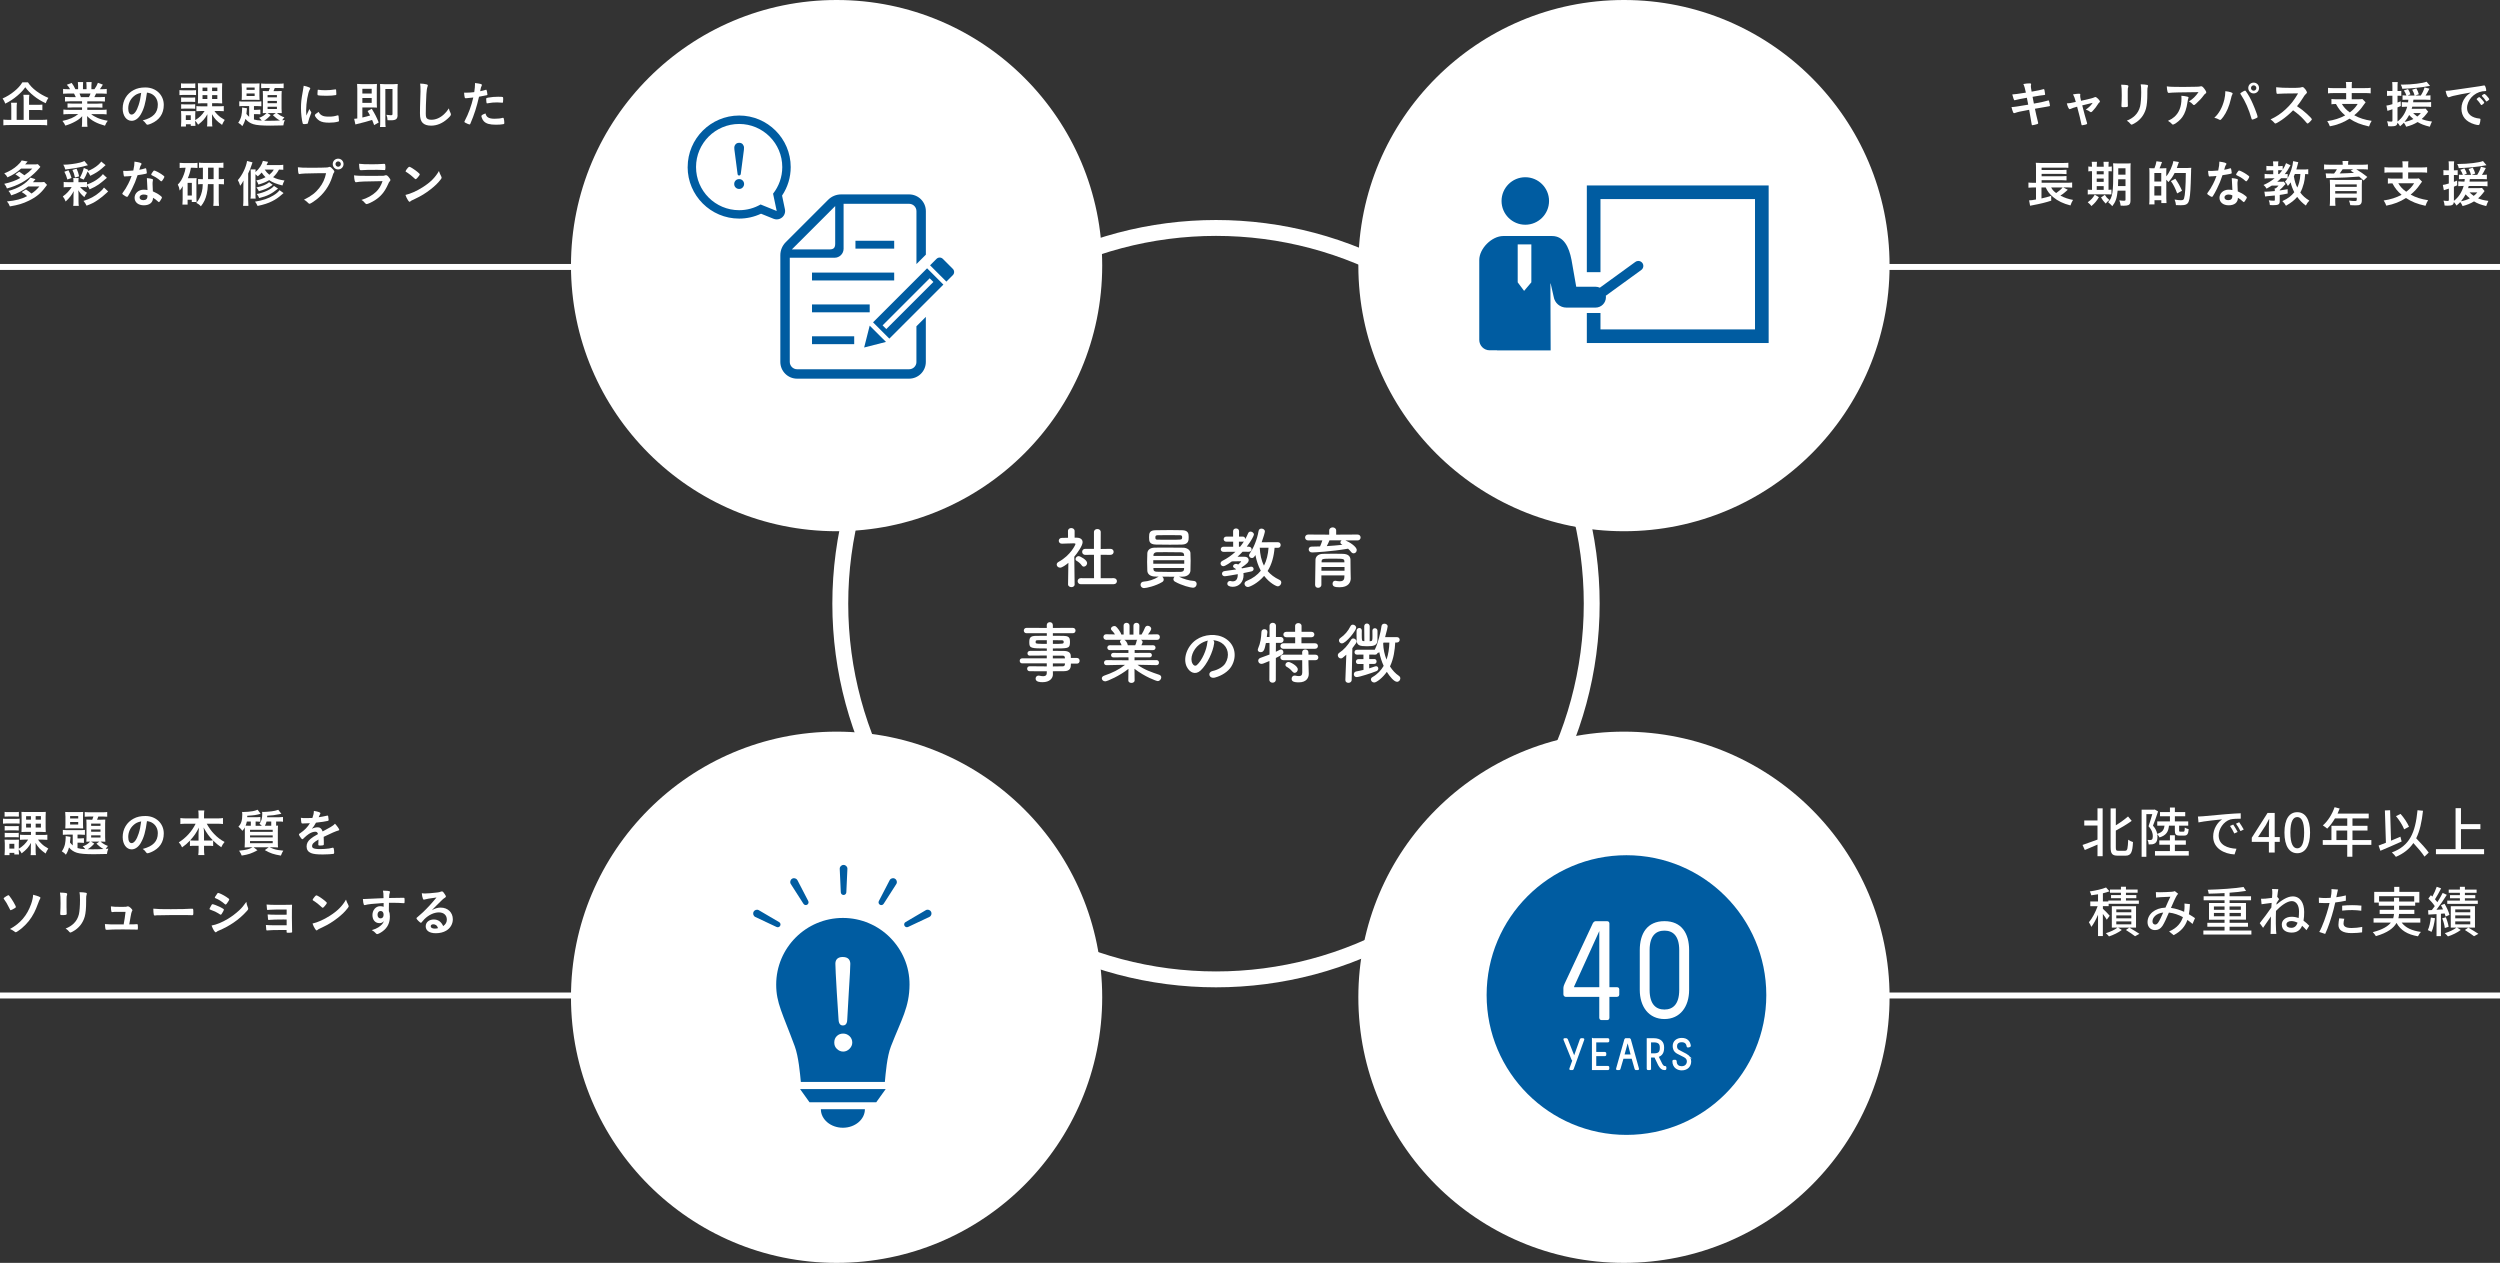
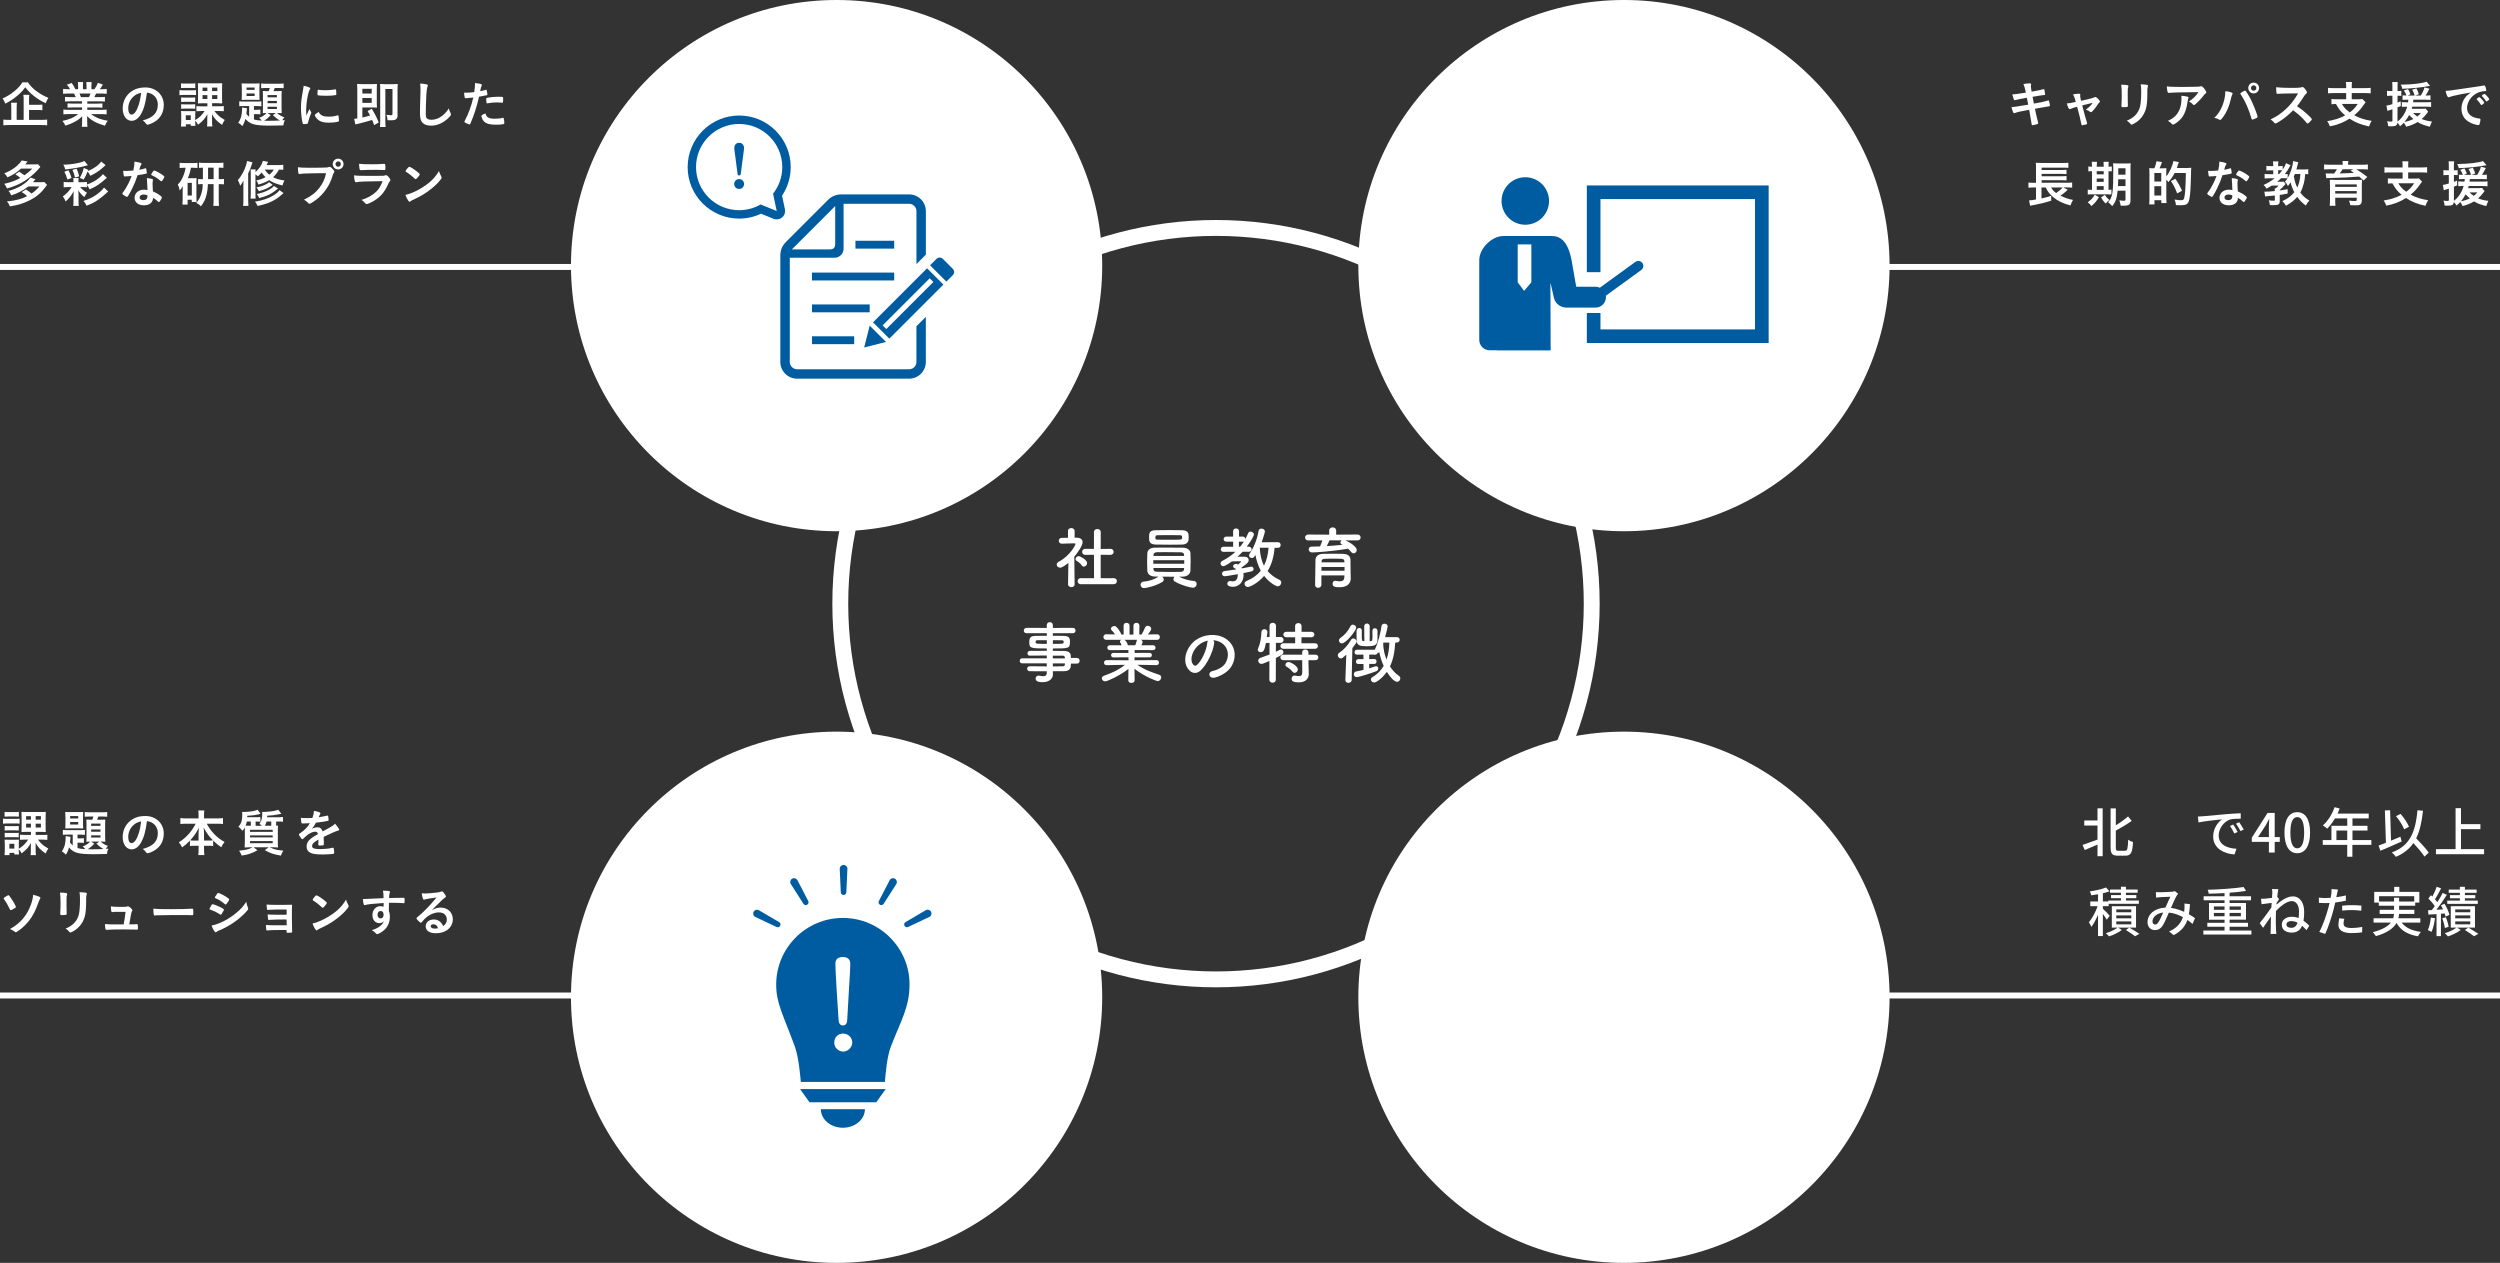
<svg xmlns="http://www.w3.org/2000/svg" id="_レイヤー_2" viewBox="0 0 839 423.82">
  <rect x="0" y="0" width="839" height="423.82" fill="#333333" stroke="none" />
  <defs>
    <style>.cls-1{stroke-width:5.33px;}.cls-1,.cls-2{fill:none;}.cls-1,.cls-2,.cls-3,.cls-4{stroke:#fff;stroke-miterlimit:10;}.cls-2{stroke-width:2px;}.cls-5{fill:#005ca1;}.cls-5,.cls-6{stroke-width:0px;}.cls-3{stroke-width:.55px;}.cls-3,.cls-4,.cls-6{fill:#fff;}.cls-4{stroke-width:.56px;}</style>
  </defs>
  <g id="_レイヤー_2-2">
    <g id="_レイヤー_1-2">
      <circle class="cls-1" cx="408.09" cy="202.59" r="126.09" />
      <path class="cls-6" d="M9.39,27.64c.69,1.08,1.51,1.93,2.76,2.89,1.25.95,2.61,1.71,4.09,2.32-.37.52-.61,1-.9,1.79-1.39-.63-2.86-1.52-3.99-2.45-1.29-1.03-1.96-1.72-2.86-2.91-.88,1.2-1.51,1.84-2.67,2.84-1.25,1.07-2.59,1.95-4.04,2.66-.29-.74-.47-1.1-.91-1.73,1.4-.61,2.76-1.44,3.99-2.47,1.13-.91,1.96-1.84,2.65-2.94,0,0,1.88,0,1.88,0ZM9.74,40.23h4.04c.9,0,1.54-.03,2.05-.1v1.93c-.52-.07-1.19-.1-2.05-.1H3.23c-.91,0-1.57.03-2.1.1v-1.93c.44.07,1.05.1,1.93.1h.73v-3.89c0-.76-.02-1.27-.08-1.86h1.98c-.07.49-.1,1.05-.1,1.86v3.89h2.35v-6.61c0-.81-.02-1.25-.1-1.81h2.01c-.07.49-.1.95-.1,1.76v1.61h2.69c.76,0,1.32-.03,1.78-.08v1.89c-.51-.07-1-.08-1.76-.08h-2.71v3.33h-.01Z" />
      <path class="cls-6" d="M23.47,34c-.76,0-1.12.02-1.66.07v-1.54c.46.05.86.07,1.66.07h1.98c-.27-.61-.42-.9-.61-1.22h-1.74c-.78,0-1.42.03-1.93.08v-1.62c.51.07,1.02.1,1.84.1h.52c-.3-.56-.51-.83-1.1-1.5l1.62-.61c.54.74.76,1.12,1.25,2.11h.91v-1.13c0-.49-.03-.95-.08-1.27h1.76c-.03.3-.05.66-.05,1.2v1.2h1.2v-1.2c0-.51-.02-.86-.07-1.2h1.78c-.05.3-.08.76-.08,1.27v1.13h1.02c.56-.78.88-1.37,1.17-2.15l1.66.61c-.36.61-.66,1.08-1,1.54h.46c.85,0,1.35-.03,1.84-.1v1.62c-.51-.05-1.15-.08-1.93-.08h-1.64c-.27.61-.39.86-.59,1.22h1.88c.8,0,1.2-.02,1.67-.07v1.54c-.52-.05-.9-.07-1.67-.07h-4.25v.78h3.42c.71,0,1.22-.02,1.66-.07v1.42c-.42-.05-.95-.07-1.66-.07h-3.42v.81h4.55c.91,0,1.49-.03,1.94-.1v1.62c-.59-.07-1.18-.1-1.93-.1h-3.27c.54.47,1.29.9,2.2,1.3,1.03.42,1.91.68,3.38.93-.45.61-.66.96-.93,1.66-2.72-.74-4.57-1.73-6-3.23.03.57.03.78.03,1.15v.81c0,.69.03,1.18.1,1.64h-1.91c.07-.47.1-1,.1-1.66v-.78c0-.37,0-.51.03-1.12-.74.8-1.34,1.25-2.34,1.79-1.03.57-2.05,1-3.31,1.37-.24-.56-.56-1.05-.98-1.57,2.35-.49,3.99-1.2,5.31-2.3h-3.01c-.8,0-1.37.03-1.98.1v-1.62c.51.07,1.07.1,1.96.1h4.3v-.81h-3.21c-.71,0-1.23.02-1.66.07v-1.42c.44.05.93.07,1.66.07h3.21v-.78h-4.08.02ZM29.84,32.6c.24-.44.39-.78.54-1.22h-3.7c.22.47.34.78.49,1.22h2.67Z" />
      <path class="cls-6" d="M47.26,38.37c-.81,1.4-1.93,2.18-3.08,2.18-1.76,0-3.01-1.72-3.01-4.13,0-2.67,1.35-4.97,3.67-6.19,1.13-.61,2.35-.88,3.96-.88,3.54,0,6.16,2.5,6.16,5.85,0,2.96-1.45,5.09-4.26,6.29-.56.24-1,.37-1.22.37-.2,0-.29-.07-.51-.39-.29-.44-.61-.76-1.07-1.06,3.48-.9,5.06-2.54,5.06-5.28,0-1.4-.59-2.59-1.64-3.33-.59-.41-1.07-.57-2-.73-.47,3.57-1.03,5.51-2.06,7.29h0ZM44.82,32.38c-1.13,1-1.78,2.42-1.78,4.01,0,1.3.42,2.06,1.13,2.06.85,0,1.71-1.17,2.35-3.18.41-1.27.61-2.23.86-4.11-1.2.25-1.79.54-2.57,1.22h0Z" />
      <path class="cls-6" d="M60.21,30.23c.37.07.69.08,1.3.08h2.98c.66,0,.9-.02,1.3-.07v1.66c-.37-.03-.61-.05-1.23-.05h-3.04c-.58,0-.91.02-1.3.07v-1.69h0ZM65.52,41.12c0,.46.02.78.07,1.13h-1.57v-.54h-1.62v.76h-1.66c.05-.51.08-1.08.08-1.57v-2.38c0-.49-.02-.85-.07-1.25.37.03.57.03,1.27.03h2.45c.51,0,.85-.02,1.1-.03-.03.29-.05.59-.05,1.17v1.88c1.37-.83,2.33-1.76,3.14-3.06h-1.23c-.69,0-1.1.02-1.52.07v-1.73c.46.07.85.08,1.61.08h2.08v-1.03h-1.72c-.68,0-1.05.02-1.47.07.02-.21.04-.72.05-1.51v-3.77c0-.78-.02-1.15-.05-1.51.36.03.74.05,1.45.05h5.36c.69,0,1.07-.02,1.35-.05-.02.2-.04.71-.05,1.54v3.67c0,.63.02,1.12.05,1.57-.48-.05-.83-.07-1.56-.07h-1.83v1.03h2.3c.74,0,1.13-.02,1.62-.08v1.73c-.44-.05-.81-.07-1.54-.07h-1.59c.3.46.56.76,1.03,1.22.74.73,1.19,1.07,2.42,1.78-.39.58-.63,1-.9,1.66-1.83-1.32-2.45-1.96-3.38-3.59.03.66.03.83.03,1.23v1.37c0,.68.03,1.08.1,1.52h-1.79c.07-.46.08-.83.08-1.49v-1.39c0-.44.02-.71.05-1.23-.95,1.62-1.44,2.18-3.13,3.52-.35-.61-.56-.9-.98-1.34v.61h.02ZM60.75,27.97c.37.05.66.07,1.32.07h2.15c.64,0,.93-.02,1.32-.07v1.59c-.37-.03-.71-.05-1.32-.05h-2.15c-.61,0-.96.02-1.32.05v-1.59ZM60.78,32.7c.34.05.51.05,1.03.05h2.69c.52,0,.71-.02,1-.05v1.52c-.32-.03-.52-.05-1-.05h-2.69c-.51,0-.71.02-1.03.05,0,0,0-1.52,0-1.52ZM60.78,34.98c.34.05.51.05,1.03.05h2.69c.52,0,.71-.02,1-.05v1.52c-.32-.03-.52-.05-1.03-.05h-2.67c-.47,0-.71.02-1.01.05v-1.52h-.01ZM62.36,40.28h1.66v-1.59h-1.66s0,1.59,0,1.59ZM67.97,29.4v1.17h1.62v-1.17h-1.62ZM67.97,31.92v1.3h1.62v-1.3s-1.62,0-1.62,0ZM71.18,30.57h1.76v-1.17h-1.76v1.17ZM71.18,33.23h1.76v-1.3h-1.76v1.3Z" />
      <path class="cls-6" d="M83.62,35.59h-1.76c-.83,0-1.17.02-1.56.07v-1.66c.44.07.78.08,1.56.08h4.51c.58,0,.93-.02,1.34-.08v1.66c-.52-.05-.76-.07-1.47-.07h-1.01v1.27h.85c.52,0,.9-.02,1.3-.07v1.57c-.41-.05-.71-.07-1.32-.07h-.83v1.81c.69.2,1.32.3,2.61.37-.29-.39-.52-.64-.88-.93,1.13-.42,1.84-.88,2.5-1.62-.58,0-.93.02-1.27.05.03-.39.05-.79.05-1.34v-4.75c0-.52-.02-.88-.05-1.35.41.03.64.05,1.35.05h.64c.15-.37.29-.71.39-1.06h-1.32c-.63,0-1.17.02-1.61.07v-1.57c.48.05,1.02.08,1.76.08h4.08c.83,0,1.3-.03,1.71-.1v1.59c-.39-.03-1-.07-1.56-.07h-1.42c-.17.47-.25.68-.42,1.06h1.4c.68,0,.95-.02,1.35-.05-.03.39-.05.74-.05,1.37v4.53c0,.64.02,1.05.07,1.54-.39-.03-.71-.05-1.35-.05h-.27c.85.71,1.52,1.12,2.5,1.47-.32.36-.51.59-.74.98.32-.03.44-.03.88-.08-.25.57-.37,1-.49,1.79-1,.05-2.94.08-4.35.08-2.86,0-4.67-.15-5.73-.49-1.06-.32-1.98-.95-2.64-1.78-.27,1-.59,1.72-1.05,2.44-.47-.56-.56-.61-1.37-1.13.49-.68.85-1.47,1.07-2.4.12-.58.24-1.61.24-2.28,0-.15,0-.24-.02-.44l1.64.25c-.05.24-.05.27-.05.56-.02.3-.07.81-.14,1.32.25.34.48.58.93,1v-3.62ZM81.15,29.39c0-.59-.02-.98-.07-1.4.34.03.69.05,1.44.05h3.15c.81,0,1.07-.02,1.44-.05-.03.35-.05.69-.05,1.42v2.76c0,.71.02,1.01.05,1.37-.41-.03-.81-.05-1.42-.05h-3.16c-.61,0-1.01.02-1.42.05.03-.42.05-.69.05-1.39v-2.76h-.01ZM82.74,30.16h2.72v-.79h-2.72v.79ZM82.74,32.21h2.72v-.84h-2.72v.84ZM90.85,38.62c-.64.74-1.51,1.49-2.22,1.9.52.02,1.2.02,1.73.02.98,0,2.43-.03,3.58-.1-.85-.46-1.47-.93-2.37-1.79l1-.71h-2.82l1.1.69h0ZM89.8,32.67h3.13v-.76h-3.13v.76ZM89.8,34.63h3.13v-.76h-3.13v.76ZM89.8,36.57h3.13v-.74h-3.13v.74Z" />
      <path class="cls-6" d="M104.4,37.55c.05.08.07.15.07.24,0,.12-.02.13-.17.51-.34.78-.74,2-.95,2.91-.05.19-.1.29-.17.32-.09.03-.66.12-.85.12h-.07c-.08,0-.2-.02-.34-.02-.22,0-.27-.05-.34-.25-.32-1.1-.57-3.36-.57-5.07,0-1.86.12-3.01.59-5.55.17-.91.25-1.42.32-1.98.71.14,1.32.3,1.83.54.29.12.37.2.37.37,0,.12-.02.17-.2.44-.56.9-1.18,4.48-1.18,6.9,0,.39.02.91.07,1.76.47-1.07.64-1.39,1.03-2.22.15.36.25.52.56.98h0ZM108.07,38.75c.54.29,1.18.39,2.32.39s1.72-.08,2.77-.39c.1-.03.19-.05.24-.05.12,0,.2.07.22.24.08.57.15,1.25.15,1.59,0,.17-.05.22-.29.29-.91.24-1.84.35-2.98.35-1.56,0-2.52-.19-3.31-.66-.74-.46-1.52-1.39-1.52-1.84,0-.24.35-.56,1.27-1.12.3.61.59.91,1.13,1.2ZM106.89,30.13c.37.08,1.45.15,2.28.15,1.12,0,2.23-.09,3.28-.27.06-.01.11-.02.15-.02.12,0,.17.05.2.19.03.17.08.91.08,1.37,0,.25-.05.34-.24.37-.69.14-1.84.22-3.06.22-1.45,0-2.76-.08-2.92-.19-.09-.05-.12-.17-.12-.47,0-.46.05-1.13.08-1.27.02-.07.07-.1.17-.1.02,0,.05,0,.08.02h.02Z" />
      <path class="cls-6" d="M125.56,41.99c-.34-.91-.44-1.22-.68-1.74-1.42.45-3.13.92-5.12,1.39-.2.05-.27.07-.49.12l-.41-1.88c.41-.02.49-.03,1.05-.12v-9.93c0-.69-.02-1.15-.07-1.67.46.05.81.07,1.54.07h3.6c.76,0,1.08-.02,1.52-.07-.03.42-.05.69-.05,1.49v5.06c0,.61.02,1.05.05,1.4-.46-.03-.79-.05-1.34-.05h-3.55v3.38c1.15-.25,1.88-.46,2.6-.69-.29-.54-.42-.78-.85-1.49l1.4-.76c1.15,1.91,1.54,2.65,2.34,4.6l-1.56.9h.02ZM124.74,31.4v-1.59h-3.13v1.59h3.13ZM121.61,34.53h3.13v-1.64h-3.13v1.64ZM133.43,38.59c0,1.34-.54,1.78-2.25,1.78-.3,0-.73-.02-1.13-.03-.03-.69-.1-1.06-.36-1.81.52.08,1.07.14,1.4.14.52,0,.63-.07.63-.46v-8.35h-2.4v10.86c0,.83.03,1.56.1,1.91h-1.9c.07-.44.08-1,.08-1.91v-11.04c0-.68-.02-1.13-.05-1.5.51.05.95.07,1.47.07h2.99c.61,0,.95-.02,1.47-.07-.05.47-.07.81-.07,1.49v8.95l.02-.03Z" />
      <path class="cls-6" d="M143.04,28.27c.42.12.54.2.54.39,0,.12-.02.17-.1.41-.19.49-.32,1.35-.39,2.54-.14,2.72-.2,4.84-.2,6.51,0,.54.05.95.13,1.22.19.56.78.85,1.73.85,1.52,0,2.96-.63,4.28-1.86.61-.57.98-1.03,1.61-1.96.1.54.24.9.61,1.66.05.13.08.24.08.39,0,.3-.32.71-1.17,1.47-1.67,1.5-3.54,2.28-5.48,2.28-1.29,0-2.23-.32-2.84-.93-.64-.68-.9-1.56-.9-3.23,0-1.32.02-2.33.15-6.27.02-.59.03-.95.03-1.1,0-1.44-.02-1.86-.12-2.59.86.03,1.52.1,2.03.24v-.02Z" />
      <path class="cls-6" d="M156.53,32.95h-.1c-.08.02-.15.02-.19.02-.15,0-.24-.07-.29-.29-.1-.42-.17-.95-.2-1.59.24.02.42.02.54.02.91,0,1.98-.07,2.87-.19.17-1.12.25-1.98.25-2.67v-.39c1.96.25,2.33.37,2.32.68,0,.08-.03.14-.1.29-.2.39-.22.44-.49,1.78.66-.12,1.51-.34,1.84-.46.07-.03.08-.03.14-.03.15,0,.19.07.32.66.07.34.14.81.14.95,0,.12-.05.19-.2.22-.2.07-1.07.24-2.62.51-.78,3.43-1.59,5.97-2.89,9.01-.08.22-.17.3-.27.3-.22,0-.81-.24-1.39-.56-.29-.15-.37-.24-.37-.32,0-.07.05-.19.14-.36,1.28-2.43,2.21-5.02,2.86-7.81-.74.1-1.27.15-2.3.24h0ZM163.75,39.38c.49.32,1.2.47,2.2.47,1.1,0,2.05-.1,2.59-.27.14-.03.17-.05.24-.05.15,0,.22.05.27.2.12.35.2,1.05.2,1.57,0,.22-.07.3-.29.36-.56.12-1.51.19-2.5.19-2.11,0-3.3-.34-4.08-1.15-.29-.3-.52-.69-.66-1.12-.1-.24-.17-.52-.17-.63,0-.29.51-.59,1.39-.88.19.71.39,1.02.81,1.3h0ZM168.5,34.46c-.34-.05-1.05-.09-1.64-.09-1.25,0-1.78.05-3.26.3-.03.02-.08.02-.12.02-.1,0-.15-.03-.19-.14-.05-.12-.12-.95-.12-1.3,0-.22.03-.32.17-.37.07-.03.17-.05.52-.12,1.15-.2,2.11-.29,3.3-.29.98,0,1.49.03,1.61.12.08.07.1.2.1.76,0,.49-.03.93-.07,1.03-.02.05-.09.08-.17.08-.03,0-.08,0-.13-.02v.02Z" />
      <path class="cls-6" d="M6.41,57.6c.76.49,1.08.71,1.78,1.22,1.3-.91,1.83-1.37,2.64-2.23h-3.77c-1.42,1.29-2.74,2.13-4.55,2.93-.27-.51-.57-.88-1.08-1.34,1.83-.73,3.25-1.59,4.4-2.65.78-.73,1.17-1.18,1.44-1.69l2.01.36c-.36.42-.41.49-.85.98h2.84c.61,0,1.06-.02,1.44-.09l.85.91c-.98,1.13-1.4,1.59-2.1,2.23-2.71,2.5-5.41,4.01-9.13,5.02-.2-.59-.47-1.07-.91-1.56,2.22-.49,3.91-1.12,5.41-1.98-.51-.44-.96-.78-1.67-1.2l1.27-.91h-.02ZM9.5,62.57c-1.18.9-1.69,1.22-2.69,1.74-1.1.57-1.84.88-3.04,1.25-.34-.76-.49-1-.93-1.49,3.14-.76,6.17-2.61,7.36-4.47l1.71.54c-.28.35-.57.68-.86,1.01h2.35c.63,0,1.05-.02,1.44-.08l.95.98c-.2.25-.24.29-.54.71-1.54,2.11-3.11,3.4-5.63,4.62-1.96.95-3.5,1.42-6.31,1.89-.32-.81-.42-1-.98-1.67,2.91-.27,4.96-.81,6.78-1.79-.64-.59-1.03-.88-1.83-1.35l1.44-.88c.79.52,1.15.8,1.86,1.37.93-.61,1.56-1.15,2.65-2.38h-3.73Z" />
      <path class="cls-6" d="M29.2,62.86c-.42-.07-.76-.08-1.45-.08h-.88c.88.93,1.39,1.35,2.32,1.91-.41.54-.57.83-.88,1.47-.96-.81-1.49-1.4-2.03-2.32.05.57.07,1.07.07,1.45v2.25c0,.66.03,1.12.1,1.56h-1.88c.07-.46.1-.9.1-1.57v-1.94c0-.43.02-.91.07-1.45-.68,1.34-1.44,2.32-2.71,3.49-.3-.78-.49-1.12-.95-1.71.68-.47,1.23-.95,1.67-1.44.56-.61.98-1.17,1.3-1.69h-1.17c-.66,0-1.07.02-1.51.08v-1.81c.41.07.74.08,1.52.08h1.76v-.22c0-.54-.02-.83-.08-1.17h1.84c-.07.29-.08.59-.08,1.17v.22h1.41c.73,0,1.06-.02,1.45-.07v.86c1.73-.63,2.93-1.29,4.16-2.3.52-.44.93-.85,1.18-1.2l1.35,1.25c-.14.1-.3.24-.63.52-.46.42-1.59,1.32-2.11,1.69-.86.61-1.66,1.03-3.06,1.66-.32-.66-.52-.98-.9-1.42v.73h.02ZM29.49,55.45c-.24.05-.89.22-1.94.51-1.44.35-3.03.63-5.63.93-.25-.81-.36-1.07-.68-1.62h.29c1.34,0,3.84-.32,5.23-.68.74-.2,1.15-.34,1.56-.56l1.18,1.42h0ZM22.98,57.14c.44.86.71,1.51,1.03,2.59l-1.4.52c-.29-1.06-.54-1.74-1.01-2.62l1.39-.49h-.01ZM25.16,59.58c-.27-1.22-.44-1.74-.85-2.55l1.4-.41c.46,1.01.59,1.45.85,2.57l-1.4.39ZM35.44,55.42c-.17.15-.32.3-.41.37-.11.1-.4.35-.86.76-1.1.95-2.05,1.56-3.87,2.45-.29-.64-.58-1.08-.9-1.44-.54,1.32-.78,1.81-1.32,2.71l-1.29-.56c.68-1.27,1-2.06,1.34-3.36l1.49.66-.15.39c1.28-.49,2.59-1.27,3.5-2.08.52-.47.83-.81,1-1.1,0,0,1.47,1.2,1.47,1.2ZM36.29,64.25c-.22.19-.29.24-.59.56-.69.68-1.94,1.67-2.86,2.3-1.23.85-2.2,1.34-3.79,1.91-.29-.63-.56-1.03-1.03-1.59,2.08-.63,3.89-1.59,5.43-2.93.74-.64,1.13-1.05,1.45-1.56l1.39,1.3h0Z" />
      <path class="cls-6" d="M42.69,59.16c-.3.02-.49.03-.69.05-.15.02-.17.02-.17.02-.15,0-.22-.05-.27-.22-.08-.27-.2-1.17-.22-1.67.19.02.68.03,1.28.03.19,0,1.52-.08,2.12-.14.29-1.37.39-2.08.39-2.99,1.74.24,2.37.44,2.37.76,0,.12-.02.15-.27.54-.14.2-.19.39-.47,1.44.79-.14,1.27-.25,1.89-.46.12-.03.17-.05.25-.05.12,0,.15.08.25.58.08.42.13.78.13.96,0,.2-.05.24-.49.34-.57.13-1.56.3-2.61.44-.63,1.9-1.05,2.91-1.83,4.5-.59,1.18-.93,1.81-1.39,2.52-.14.2-.22.27-.34.27-.17,0-.64-.25-1.23-.69-.27-.19-.34-.27-.34-.39s.07-.22.29-.52c.49-.61,1.13-1.66,1.69-2.77.47-.93.64-1.32,1.13-2.65-.66.05-.71.07-1.49.12l.02-.02ZM48.26,68.9c-1.84,0-3.09-1.01-3.09-2.52s1.3-2.72,3.04-2.72c.41,0,.59.02,1.29.12-.07-.81-.07-1.13-.14-2.71,0-.32-.03-.76-.07-1.3.86.08,1.52.19,1.84.32.14.05.2.14.2.27,0,.08-.02.15-.03.27-.08.36-.1.61-.1,1.07,0,.63.05,1.69.1,2.52,1.2.54,1.69.81,2.54,1.47.37.29.51.44.51.57,0,.17-.08.32-.56,1.08-.2.34-.36.49-.47.49-.07,0-.26-.15-.58-.44-.37-.37-.79-.66-1.39-1.01,0,1.57-1.15,2.52-3.09,2.52ZM48.22,65.28c-.81,0-1.37.39-1.37.98s.51.91,1.27.91c.9,0,1.37-.46,1.37-1.35,0-.13,0-.27-.02-.27-.34-.17-.79-.27-1.25-.27h0ZM54.55,60.48c-.2.29-.3.37-.42.37-.08,0-.15-.03-.27-.15-.42-.41-1.02-.85-1.64-1.23-.27-.17-.66-.36-1.15-.59-.24-.1-.32-.17-.32-.3,0-.12.08-.27.34-.66.41-.59.51-.69.66-.69.32,0,1.57.64,2.47,1.25.73.49.95.69.95.88,0,.13-.27.64-.61,1.13h-.01Z" />
      <path class="cls-6" d="M61.69,56.31c-.59,0-.95.02-1.4.08v-1.74c.42.05.95.08,1.59.08h2.84c.69,0,1.06-.02,1.56-.08v1.72c-.46-.05-.83-.07-1.39-.07h-.83c-.2,1.29-.51,2.28-1.03,3.5h1.96c.51,0,.68,0,.98-.05-.03.37-.05.64-.05,1.18v5.58c0,.66.02.91.05,1.27h-1.61v-.74h-1.4v1.62h-1.74c.05-.47.08-.98.08-1.66v-2.98c0-.63,0-.74.03-1.56-.29.56-.51.88-1.03,1.49-.19-1.05-.29-1.35-.63-2.01.9-.88,1.49-1.88,2.06-3.45.29-.79.41-1.25.56-2.2h-.61v.02ZM62.96,65.62h1.42v-4.25h-1.42v4.25ZM68.1,56.27c-.49,0-.91.02-1.32.07v-1.76c.32.07.95.1,1.78.1h4.7c.71,0,1.25-.03,1.72-.1v1.76c-.51-.05-.74-.07-1.57-.07v3.86h.14c.81,0,1.17-.02,1.61-.08v1.83c-.46-.07-.83-.08-1.61-.08h-.14v5.29c0,.69.03,1.37.1,2.01h-1.93c.09-.73.1-1.22.1-2v-5.31h-1.9c-.07,1.45-.17,2.32-.39,3.25-.41,1.78-.91,2.84-1.98,4.21-.44-.52-.86-.83-1.54-1.15.96-1.13,1.49-2.18,1.88-3.76.19-.73.25-1.35.3-2.55-.76,0-1.1.02-1.57.07v-1.79c.44.05.76.07,1.61.07v-3.86h.01ZM71.69,60.12v-3.86h-1.86v3.86h1.86Z" />
      <path class="cls-6" d="M81.68,62.54c0-.9,0-1.03.03-1.94-.39.78-.61,1.12-1.1,1.74-.25-.81-.49-1.4-.79-1.89,1.47-1.64,2.79-4.35,3.09-6.43l1.83.47c-.08.22-.08.24-.25.74-.34,1.08-.66,1.88-1.2,2.99v8.93c0,.83.02,1.32.07,1.94h-1.78c.07-.64.1-1.15.1-1.94v-4.62h0ZM95.07,56.98c-.42-.05-.81-.07-1.44-.07-.59,1.08-1.22,1.88-1.98,2.55,1.08.58,2.03.85,3.82,1.12-.32.56-.49,1-.68,1.66-2.08-.51-3.33-1.01-4.46-1.79-1,.61-1.98,1.01-3.6,1.5-.22-.61-.41-.96-.71-1.39,1.34-.3,2.11-.57,3.09-1.1-.54-.52-.81-.85-1.3-1.56-.44.51-.66.73-1.29,1.27-.29-.29-.39-.39-.79-.71v6.55c0,.88.02,1.25.07,1.64h-1.74c.07-.44.1-.86.1-1.67v-6.61c0-.79-.02-1.05-.07-1.52h1.69c-.03.3-.03.44-.05.9,1.29-1.13,2.11-2.37,2.5-3.77l1.74.34c-.25.52-.34.73-.52,1.08h3.79c.9,0,1.34-.02,1.83-.1v1.69h0ZM95.17,64.79c-.15.14-.37.3-.63.54-1.18,1.03-2,1.59-3.21,2.2-1.34.68-2.76,1.13-4.89,1.59-.25-.59-.44-.9-.85-1.45,2.57-.41,4.47-1.05,6.16-2.08.98-.59,1.61-1.15,2.06-1.76l1.35.96h.01ZM91.52,62.03c-.1.07-.3.2-.59.41-.96.69-2.15,1.2-4.06,1.72-.25-.51-.32-.63-.81-1.25,2.01-.41,3.42-.98,4.26-1.76,0,0,1.2.88,1.2.88ZM93.31,63.3c-2.28,1.83-3.54,2.45-6.34,3.18-.19-.52-.41-.91-.79-1.37,2.47-.46,4.97-1.64,5.77-2.72l1.37.91h-.01ZM88.83,56.91c.52.78.88,1.18,1.56,1.74.69-.58,1.1-1.05,1.49-1.74h-3.05Z" />
      <path class="cls-6" d="M106.2,58.14c-3.03.02-5.16.12-5.7.27-.02.02-.03.02-.05.02-.32,0-.42-.56-.48-2.3.83.12,1.91.17,4.42.17,2.27,0,4.92-.05,5.34-.1.3-.03.41-.05.71-.17.08-.03.12-.03.19-.03.29,0,.64.27,1.19.91.32.41.39.51.39.69,0,.12-.05.22-.17.37-.17.2-.19.25-.56,1.44-.95,2.98-2.82,5.65-5.36,7.61-1.01.78-1.98,1.37-2.23,1.37-.19,0-.22-.02-.61-.41-.46-.46-.81-.73-1.27-.96,2.49-1.25,3.84-2.28,5.14-3.94,1.17-1.47,1.9-3.06,2.28-4.96-.88.01-1.96.02-3.23.02ZM115.29,55.06c0,1.01-.8,1.81-1.81,1.81s-1.81-.8-1.81-1.81.79-1.81,1.81-1.81,1.81.79,1.81,1.81ZM112.59,55.06c0,.49.41.9.9.9s.9-.41.9-.9-.41-.9-.9-.9-.9.41-.9.9Z" />
      <path class="cls-6" d="M119.58,61.14s-.12.02-.13.02c-.37,0-.52-.57-.64-2.32.83.14,2,.19,5.14.19,3.38,0,4.29,0,4.62-.03.25-.02.3-.03.64-.14.12-.05.22-.07.32-.07.25,0,.46.12.73.41.46.52.76,1,.76,1.2s-.08.32-.29.54c-.14.12-.22.27-.54,1-1.13,2.49-2.4,4.01-4.4,5.28-.91.59-2.38,1.27-2.72,1.27-.24,0-.37-.1-.66-.44-.44-.52-.64-.71-1.12-.95,1.93-.58,3.69-1.54,4.94-2.74.95-.91,1.66-2.1,2.15-3.57-6.41.08-7.59.14-8.79.36h-.01ZM125.11,55.13c1.17,0,2.41-.05,3.7-.14h.2c.22,0,.3.17.32.68,0,.2,0,.39.02.56v.07c0,.61-.07.78-.29.78-.07,0-.2-.02-.36-.02-.32-.03-1.59-.07-2.11-.07-2.54,0-4.35.03-5.34.12h-.14c-.44,0-.51-.25-.61-2.15,1.1.14,2.16.17,4.6.17h0Z" />
      <path class="cls-6" d="M148.09,59.22c.08.17.12.29.12.39,0,.17-.07.29-.29.59-.93,1.22-1.93,2.2-3.43,3.36-1.69,1.32-3.13,2.2-5.16,3.16-1.3.61-1.37.64-1.57.83-.13.14-.2.17-.3.17-.15,0-.29-.14-.54-.51-.34-.51-.66-1.2-.85-1.79,1.71-.39,3.76-1.3,5.73-2.55,2.6-1.64,4.24-3.26,5.51-5.48.19.63.34.96.78,1.83h0ZM136.83,56.38c.29-.32.41-.41.56-.41.32.02,1.59.83,2.64,1.67.64.52.85.74.85.91,0,.12-.3.58-.71,1.03-.37.42-.56.57-.69.57-.08,0-.35-.22-.81-.66-.44-.42-1.32-1.13-1.76-1.4-.39-.26-.63-.41-.71-.46-.07-.05-.1-.1-.1-.15,0-.15.32-.63.74-1.12v.02Z" />
      <path class="cls-6" d="M679.03,28.2c.76-.15,1.49-.22,2.15-.22.34,0,.46.08.46.32,0,.07,0,.12-.05.29-.02.1-.03.22-.03.34,0,.32.03.59.25,1.83,1.74-.29,3.13-.58,3.84-.8.12-.05.15-.05.25-.05.12,0,.17.1.24.42s.2,1.19.2,1.32c0,.22-.07.24-.73.3-.61.05-.95.1-3.48.54.19.99.34,1.75.44,2.28l.74-.14c1.69-.3,2.84-.56,3.62-.79.27-.08.44-.14.49-.14.13,0,.19.07.24.24.14.44.3,1.27.3,1.52,0,.15-.03.17-.54.25-.18.03-.46.08-.83.15-.61.1-1.83.31-3.67.64.29,1.41.64,2.94,1.05,4.57.03.14.05.24.05.27,0,.17-.07.22-.36.32-.47.17-1.35.36-1.59.36-.17,0-.2-.05-.25-.37-.12-.81-.39-2.32-.83-4.8-3.45.64-3.72.71-4.69,1.05-.22.07-.29.08-.37.08-.14,0-.22-.07-.3-.25-.2-.42-.37-.96-.57-1.79.88-.03,1.81-.17,5.61-.81-.2-1.01-.34-1.74-.45-2.32-2.05.36-3.37.63-3.94.8-.14.05-.17.05-.2.05-.18,0-.43-.65-.76-1.96.62-.02,2.14-.22,4.57-.61-.27-1.3-.54-2.27-.85-2.89h-.01Z" />
      <path class="cls-6" d="M702.87,32.68c.17-.1.24-.12.35-.12.41,0,1.51,1.12,1.51,1.52,0,.12-.05.19-.17.29-.24.2-.32.29-.54.66-.44.73-1.07,1.54-1.73,2.23-.27.29-.42.39-.56.39-.1,0-.2-.05-.32-.14-.46-.35-.69-.47-1.42-.73.95-.63,1.59-1.23,2.33-2.27-1.47.35-2.64.63-3.52.86.71,2.81.96,3.72,1.59,5.82.03.15.05.22.05.29,0,.15-.17.25-.63.37-.29.08-.86.19-1.02.19-.2,0-.24-.07-.32-.56-.15-.9-.76-3.35-1.39-5.67-1.25.36-1.45.41-2.1.71-.19.09-.29.12-.37.12-.32,0-.69-.76-.98-1.94.85-.03,1.25-.1,3.01-.49-.36-1.32-.52-1.79-.93-2.54.91-.15,1.59-.22,2.03-.22.29,0,.41.08.41.27,0,.05,0,.08-.02.19-.03.1-.03.17-.03.25,0,.34.07.68.3,1.67,3.25-.73,4.04-.93,4.45-1.17l.02.02Z" />
      <path class="cls-6" d="M714.08,33.51c0,.39.02,1.17.03,1.64,0,.17.02.34.02.41,0,.34-.24.41-1.56.41-.51,0-.61-.07-.61-.36v-.34c.07-1.32.1-2.05.1-3.25,0-1.96-.05-2.72-.19-3.6.86.02,1.66.07,2.05.15.24.05.37.17.37.37,0,.08-.02.14-.05.24-.14.34-.17.66-.17,1.47v2.86h0ZM720.65,31.31c0,2.42-.15,3.99-.47,5.18-.61,2.15-1.96,3.87-3.96,4.97-.42.24-.74.37-.86.37s-.2-.05-.32-.19c-.39-.49-.69-.76-1.28-1.15,1.08-.41,1.99-.98,2.74-1.71.86-.85,1.42-1.86,1.72-3.08.22-.96.37-2.79.37-4.73,0-1.37-.05-2.05-.17-2.67,1.01.02,1.62.08,2.15.19.22.05.32.14.32.3,0,.08-.02.15-.07.3-.14.37-.17.71-.17,1.51v.71Z" />
      <path class="cls-6" d="M732.64,29.18c1.4,0,2.47-.02,4.55-.07.74-.03,1-.05,1.23-.12.17-.05.22-.05.29-.05.32,0,.63.25,1.12.91.42.56.59.9.59,1.15,0,.19-.08.3-.27.42-.27.17-.32.22-.66.68-.61.85-1.35,1.64-2.44,2.64-.44.41-.59.51-.76.51-.12,0-.2-.03-.29-.14-.41-.47-.78-.76-1.39-1.08,1.3-.79,2.18-1.64,3.21-3.11-5.81.05-9.04.13-9.71.24-.14.03-.19.03-.22.03-.25,0-.41-.15-.49-.49-.12-.46-.19-1-.22-1.72.85.15,2.28.2,5.44.2h.02ZM734.01,32.41c.34.08.47.19.47.36,0,.05-.03.14-.1.29-.08.22-.17.59-.25,1.17-.34,2.3-.86,3.82-1.74,5.06-.71.98-1.83,1.94-2.81,2.42-.12.07-.25.1-.32.1-.15,0-.25-.05-.37-.2-.34-.41-.74-.71-1.32-1.05.96-.46,1.5-.79,2.1-1.3,1.62-1.4,2.43-3.47,2.43-6.19,0-.39,0-.63-.03-.93.81.05,1.39.14,1.94.29v-.02Z" />
      <path class="cls-6" d="M749.28,31.4c0,.07-.03.15-.12.3-.19.3-.25.56-.48,1.52-.54,2.38-1.42,4.45-2.57,6.02-.49.68-.85,1.03-1.05,1.03-.07,0-.14-.03-.25-.1-.56-.3-1.03-.51-1.69-.66,1.56-1.35,2.74-3.52,3.37-6.12.2-.9.32-1.74.32-2.5v-.29c1.47.15,2.47.47,2.47.79h0ZM755.62,39.85c-.88-3.09-2.15-5.97-3.54-8.03-.2-.29-.22-.34-.22-.42,0-.14.15-.25.64-.54.51-.32.78-.44.93-.44.19,0,.24.07.88,1.07.76,1.18,1.51,2.69,2.38,4.87.59,1.45.95,2.55.95,2.86,0,.2-.08.27-.51.47-.41.2-1.08.44-1.23.44-.14,0-.24-.1-.29-.27h0ZM758.14,29.54c0,1.01-.8,1.81-1.81,1.81s-1.81-.79-1.81-1.81.79-1.81,1.81-1.81,1.81.79,1.81,1.81ZM755.43,29.54c0,.49.41.9.9.9s.9-.41.9-.9-.41-.9-.9-.9-.9.41-.9.9Z" />
      <path class="cls-6" d="M774.12,38.15c1.08.98,1.74,1.69,1.74,1.88,0,.15-.22.42-.74.93-.39.37-.56.49-.68.49-.07,0-.15-.03-.25-.12-.13-.15-.45-.51-.96-1.1-.93-1.05-2.2-2.16-3.67-3.21-1.12,1.17-2.62,2.43-3.84,3.26-.96.66-1.88,1.17-2.08,1.17-.17,0-.19-.02-.59-.47-.24-.27-.63-.61-1.05-.91,1.94-.9,3.38-1.86,4.99-3.33,1.74-1.59,2.89-3.06,4.25-5.4-3.81.02-6.03.07-6.65.14-.2.02-.24.02-.27.02-.19,0-.29-.08-.32-.27-.08-.54-.12-1.05-.12-1.95,1.15.15,2.94.22,5.4.22,1,0,2.05-.03,2.61-.1.22-.02.25-.03.61-.15.07-.03.1-.03.2-.03.29,0,.59.24,1,.78.32.46.51.81.51,1,0,.2-.05.27-.49.68-.27.27-.39.41-.91,1.27-.51.85-1.28,1.91-1.93,2.69,1.32.88,2.22,1.56,3.27,2.54l-.03-.03Z" />
      <path class="cls-6" d="M787.37,28.93c0-.69-.02-1-.1-1.42h2.06c-.07.35-.08.73-.08,1.42v.64h4.36c.88,0,1.49-.03,1.99-.1v1.86c-.46-.07-1.13-.1-1.98-.1h-4.38v2.08h2.18c.71,0,1.1-.02,1.4-.08l1.08,1.1c-.19.2-.47.59-.78,1.05-.76,1.17-1.83,2.32-3.04,3.3,1.69.95,3.5,1.52,5.85,1.88-.39.61-.59,1.05-.88,1.88-2.82-.63-4.62-1.34-6.54-2.62-2.05,1.3-3.99,2.06-6.61,2.57-.24-.66-.44-1.07-.88-1.74,2.33-.34,4.21-.95,6.02-1.91-1.37-1.15-2.18-2.15-3.09-3.84-.76.02-1.07.03-1.52.1v-1.78c.47.07,1.15.1,1.96.1h2.98v-2.08h-4.13c-.84,0-1.45.03-1.96.1v-1.86c.52.07,1.13.1,1.98.1h4.11v-.64h0ZM785.93,34.88c.71,1.18,1.4,1.94,2.66,2.84,1.2-.9,1.94-1.69,2.65-2.84h-5.31Z" />
      <path class="cls-6" d="M807.73,33.46c-.52,0-1.03.02-1.44.05v-1.52c.36.05.69.07,1.23.07h.08c-.2-.63-.46-1.12-.86-1.71l1.39-.45c.39.64.63,1.13.81,1.74l-.95.42h2.35c-.17-.68-.42-1.29-.81-1.96l1.4-.44c.39.66.58,1.13.83,1.96l-1.2.44h1.86c.68-1.1.96-1.73,1.25-2.72l1.64.42c-.59,1.17-.86,1.66-1.29,2.3h.37c.59,0,.91-.02,1.27-.09v1.56c-.42-.05-.93-.07-1.56-.07h-4.16c-.03.34-.07.59-.1.86h4.2c.91,0,1.37-.02,1.84-.08v1.66c-.44-.07-1.15-.1-1.84-.1h-4.48c-.09.32-.12.44-.2.71h3.28c.73,0,1.08-.02,1.39-.07l.86,1.05c-.11.13-.3.37-.56.74-.41.56-1,1.19-1.61,1.71,1.02.42,1.96.66,3.45.85-.3.61-.47,1.02-.73,1.74-1.96-.49-2.89-.85-4.09-1.57-1.19.73-2.32,1.18-3.84,1.57-.19-.47-.44-.9-.78-1.35-.44.48-.66.69-1.27,1.19-.34-.59-.49-.8-.88-1.19-.12.95-.57,1.22-2.15,1.22-.19,0-.42-.02-.96-.05-.05-.63-.15-1.07-.37-1.66.59.08,1,.12,1.39.12.32,0,.41-.08.41-.44v-3.7c-.42.14-.51.17-.9.29-.17.05-.44.13-.78.25l-.34-1.78c.51-.05,1.03-.17,2.01-.47v-2.84h-.71c-.39,0-.66.02-1.1.07v-1.72c.37.07.66.08,1.12.08h.69v-1.34c0-.8-.02-1.22-.08-1.67h1.88c-.07.44-.08.86-.08,1.66v1.35h.42c.34,0,.51-.02.85-.05v1.67c-.34-.03-.51-.05-.85-.05h-.42v2.3c.37-.14.56-.2,1.06-.42l.03,1.59c-.59.25-.76.32-1.1.46v4.75c1.56-1.18,2.64-2.84,3.26-4.99h-.27c-.66,0-1.12.02-1.54.07v-1.61c.44.05.91.07,1.57.07h.52c.05-.39.07-.54.1-.86h-.54l.03-.02ZM815.52,28.81c-.1.01-.25.04-.44.08-2.35.46-5.8.81-8.86.91-.1-.54-.22-.83-.52-1.4h.52c3.09,0,6.92-.46,8.14-.98l1.17,1.39h-.01ZM806.96,40.92c1.08-.2,2.11-.54,2.98-.98-.68-.56-1.08-.95-1.42-1.35-.46.88-.93,1.57-1.56,2.33ZM809.84,37.94c.42.41.81.74,1.4,1.17.51-.39.83-.71,1.2-1.17h-2.61,0Z" />
      <path class="cls-6" d="M823.4,32.16c-.44.1-.59.15-1.2.37-.22.08-.34.12-.44.12-.37,0-.71-.69-1.01-2.15,1.08-.05,1.47-.1,3.35-.39,2.03-.3,4.6-.69,5.95-.86,1.52-.2,2.74-.41,3.38-.54.12-.03.17-.03.25-.03.22,0,.3.1.46.52.13.35.24.86.24,1.1,0,.2-.07.27-.3.27-.36,0-.68.03-1,.08-2.86.47-5.14,2.98-5.14,5.62,0,1.98,1.56,3.28,4.19,3.52.24.02.32.1.32.3,0,.42-.17,1.23-.32,1.61-.08.19-.22.27-.44.27s-.73-.1-1.25-.25c-2.88-.85-4.38-2.67-4.38-5.26,0-1.4.46-2.71,1.34-3.82.47-.61.88-.95,1.84-1.61-2.22.37-4.55.81-5.83,1.13h-.01ZM832.06,32.6c.24,0,1.67,1.61,1.67,1.86,0,.08-.1.19-.41.45-.32.27-.34.27-.47.32-.05.02-.09.03-.12.03-.07,0-.08-.02-.39-.49-.27-.42-.56-.8-1.1-1.35-.03-.03-.08-.12-.08-.14.03-.08.05-.13.07-.13.05-.07.34-.3.41-.36.17-.08.27-.15.29-.17.02-.03.05-.03.05-.03h.08ZM834.95,33.77c-.25.19-.41.29-.49.29-.07,0-.1-.03-.19-.17-.51-.76-.76-1.08-1.3-1.61-.03-.05-.07-.1-.07-.13,0-.08.1-.19.34-.36s.44-.27.52-.27c.12,0,.32.15.68.51.49.51.95,1.13.95,1.29,0,.1-.12.22-.44.46h0Z" />
      <path class="cls-6" d="M693.93,63.71c-.15.12-.24.2-.93.81-.41.37-.88.71-1.54,1.13,1.37.71,2.71,1.17,4.25,1.44-.39.63-.58,1.05-.86,1.86-2.44-.63-4.25-1.49-5.84-2.83-1.17-1-1.83-1.83-2.47-3.21h-1.42v3.69c1.47-.32,2.11-.51,3.25-.88l.03,1.62c-1.78.59-3.53,1.03-6.36,1.56-.39.08-.44.08-.74.15l-.34-1.81c.54,0,1.25-.08,2.32-.29v-4.04h-.88c-.69,0-1.1.02-1.66.08v-1.73c.34.05.96.09,1.69.09h.85v-5.11c0-.9-.02-1.15-.07-1.61.51.05.95.07,1.78.07h7.26c.95,0,1.4-.02,1.89-.08v1.71c-.52-.05-.91-.07-1.88-.07h-7.1v.79h6.87c.66,0,1.13-.02,1.49-.07v1.45c-.34-.03-1.06-.07-1.49-.07h-6.87v.79h6.87c.66,0,1.18-.03,1.49-.07v1.47c-.44-.05-.85-.07-1.49-.07h-6.87v.85h8.64c.71,0,1.17-.03,1.61-.09v1.73c-.42-.05-.88-.08-1.47-.08h-1.52l1.52.79v.03ZM688.36,62.91c.47.85.9,1.3,1.69,1.88.81-.54,1.74-1.34,2.18-1.88h-3.87Z" />
      <path class="cls-6" d="M702.06,55.66c0-.58-.02-.98-.08-1.37h1.76c-.05.41-.07.79-.07,1.39v.27h2.34v-.29c0-.63-.02-1-.07-1.37h1.76c-.07.39-.08.76-.08,1.39v.27c.56-.02.83-.03,1.1-.09v1.64c-.29-.03-.52-.05-1.1-.05v6.26c.54-.02.71-.03.98-.07v1.62c-.34-.03-.71-.05-1.37-.05h-5.31c-.68,0-.98.02-1.27.07v-1.64c.3.05.59.07,1.22.07h.2v-6.26c-.61,0-.93.02-1.23.07v-1.66c.27.07.59.09,1.23.09v-.29h0ZM704.39,66.19c-.85,1.37-1.27,1.88-2.5,2.96-.35-.47-.61-.74-1.25-1.27,1.12-.81,1.69-1.4,2.37-2.54l1.39.85h-.01ZM706,58.5v-1.05h-2.34v1.05h2.34ZM706,61.03v-1.12h-2.34v1.12h2.34ZM706,63.71v-1.25h-2.34v1.25h2.34ZM706.3,67.92c-.51-.56-.56-.64-1.2-1.67l1.29-.85c.56.86.61.93,1.52,1.72-.52.39-.9.76-1.23,1.2l-.37-.41h-.01ZM710.68,63.98c-.25,2.56-.66,3.76-1.79,5.21-.51-.56-.81-.85-1.39-1.32,1.49-1.66,1.72-3.2,1.72-10.94,0-1.15-.02-1.56-.08-2.13.51.05.98.07,1.81.07h2.37c.88,0,1.27-.02,1.74-.07-.05.41-.07.9-.07,1.78v10.74c0,.81-.22,1.3-.68,1.5-.32.14-.88.22-1.57.22-.24,0-.25,0-1.05-.03-.1-.69-.19-1.1-.44-1.79.71.12,1.06.15,1.44.15.51,0,.63-.07.63-.34v-3.05h-2.64,0ZM710.87,60.17c-.02.96-.03,1.66-.07,2.27h2.52v-2.27h-2.45ZM713.32,56.47h-2.43v2.15h2.43v-2.15Z" />
      <path class="cls-6" d="M723.02,56.49c.32-.74.54-1.52.69-2.37l1.86.25c-.35,1.05-.44,1.27-.83,2.12h.9c.81-.02,1.29-.03,1.41-.05-.01.09-.02.26-.03.49-.01.35-.02.08-.02.91v1.35c1.03-1.2,2.13-3.55,2.37-5.13l1.86.32c-.09.22-.12.32-.22.63-.07.24-.34,1.05-.47,1.37h3.47c.66,0,1.05-.02,1.39-.07-.05.32-.05.44-.07.69v.51c0,.05-.04,1.36-.12,3.92-.12,3.47-.32,5.28-.69,6.22-.39.93-1.05,1.23-2.65,1.23-.39,0-.8-.02-1.62-.05-.07-.74-.19-1.18-.46-1.86,1.06.17,1.57.22,2.08.22.69,0,.95-.13,1.1-.59.34-1.02.56-4.13.59-8.54h-3.76c-.64,1.27-1.13,1.96-2.1,3.06-.24-.34-.29-.41-.69-.81v6.24c0,.59.02,1.18.07,1.59h-1.74v-.96h-2.3v1.42h-1.78c.07-.49.09-1.08.09-2.1v-8.44c0-.85-.02-1.22-.07-1.64.27.03.63.05.86.05h.9l-.02.02ZM723,60.93h2.32v-2.87h-2.32v2.87ZM723,65.63h2.32v-3.13h-2.32v3.13ZM730.65,64.91c-.56-1.59-1.32-3.11-2.1-4.13l1.49-.79c.96,1.39,1.47,2.28,2.25,4.02l-1.64.9Z" />
      <path class="cls-6" d="M742.38,59.16c-.3.02-.49.03-.69.05-.15.02-.17.02-.19.02-.14,0-.2-.05-.25-.22-.09-.27-.2-1.17-.22-1.67.19.02.68.03,1.28.03.19,0,1.52-.08,2.12-.14.29-1.37.39-2.08.39-2.99,1.74.24,2.37.44,2.37.76,0,.12-.02.15-.27.54-.14.2-.19.39-.47,1.44.79-.14,1.27-.25,1.89-.46.12-.03.17-.05.25-.05.12,0,.15.08.25.58.08.42.13.78.13.96,0,.2-.05.24-.49.34-.57.13-1.56.3-2.61.44-.63,1.9-1.05,2.91-1.83,4.5-.59,1.18-.93,1.81-1.39,2.52-.14.2-.22.27-.34.27-.17,0-.64-.25-1.23-.69-.27-.19-.34-.27-.34-.39s.07-.22.29-.52c.49-.61,1.13-1.66,1.69-2.77.47-.93.64-1.32,1.13-2.65-.66.05-.71.07-1.49.12l.02-.02ZM747.95,68.9c-1.84,0-3.09-1.01-3.09-2.52s1.3-2.72,3.04-2.72c.41,0,.59.02,1.29.12-.07-.81-.07-1.13-.14-2.71,0-.32-.03-.76-.07-1.3.86.08,1.52.19,1.84.32.14.05.2.14.2.27,0,.08-.02.15-.03.27-.09.36-.1.61-.1,1.07,0,.63.05,1.69.1,2.52,1.2.54,1.69.81,2.54,1.47.37.29.51.44.51.57,0,.17-.08.32-.56,1.08-.2.34-.36.49-.47.49-.07,0-.26-.15-.58-.44-.37-.37-.79-.66-1.39-1.01,0,1.57-1.15,2.52-3.09,2.52h0ZM747.91,65.28c-.81,0-1.37.39-1.37.98s.51.91,1.27.91c.9,0,1.37-.46,1.37-1.35,0-.13,0-.27-.02-.27-.34-.17-.79-.27-1.25-.27h0ZM754.24,60.48c-.2.29-.3.37-.42.37-.08,0-.15-.03-.27-.15-.42-.41-1.02-.85-1.64-1.23-.27-.17-.66-.36-1.15-.59-.24-.1-.32-.17-.32-.3,0-.12.08-.27.34-.66.41-.59.51-.69.66-.69.32,0,1.57.64,2.47,1.25.73.49.95.69.95.88,0,.13-.27.64-.61,1.13h0Z" />
      <path class="cls-6" d="M774.67,58.48c-.32-.05-.57-.07-1.05-.08-.14,1.66-.22,2.22-.46,3.16-.29,1.13-.68,2.15-1.18,3.06.81,1.1,1.67,1.86,3.04,2.71-.56.57-.83.95-1.17,1.66-1.18-.85-2.13-1.81-2.91-2.91-.95,1.12-1.98,1.93-3.77,2.98-.34-.63-.74-1.15-1.22-1.56,1.91-.88,3.01-1.71,4.01-2.99-.54-1.05-1-2.28-1.22-3.31-.32.51-.49.73-.93,1.23-.29-.64-.46-.9-.98-1.47.37-.37.52-.59.86-1.1-.34-.03-.56-.05-.93-.05h-1.23c-.51.51-.81.78-1.32,1.19h1.25c.61,0,.76,0,.98-.05l.61.81c-.24.24-.36.35-.36.35-.61.73-1,1.12-1.62,1.64v.17c.81-.1,1.32-.19,2.66-.42l.02,1.45c-1.32.27-1.81.36-2.67.47v2.05c0,1.13-.41,1.39-2.27,1.39-.27,0-.49-.02-1.05-.05-.02-.56-.13-1.01-.35-1.59.57.1,1.05.14,1.74.14.25,0,.29-.05.29-.34v-1.41c-.88.09-1.5.15-2.42.22-.39.03-.59.07-.85.12l-.24-1.64c.25.02.34.02.46.02.54,0,1.83-.08,3.04-.22,0-.54-.02-.69-.07-.91h.39c.44-.37.59-.51.93-.91h-2.27c-.64.41-1.07.66-1.74,1.02-.35-.58-.57-.85-1.03-1.23,1.45-.64,2.37-1.2,3.74-2.25h-1.88c-.59,0-1.12.03-1.49.09v-1.57c.41.07.88.1,1.52.1h1.37v-1.29h-.96c-.63,0-1,.02-1.34.07v-1.56c.34.05.78.08,1.35.08h.95v-.44c0-.46-.03-.81-.08-1.15h1.81c-.07.32-.08.63-.08,1.15v.44h.57c.44,0,.69-.02.96-.07v1.25c.54-.83.9-1.52,1.12-2.18l1.5.71c-1.05,1.86-1.08,1.91-1.94,2.98.56,0,.76-.02.98-.05v1.4c.93-1.57,1.72-4.04,1.84-5.72l1.72.36c-.07.23-.17.63-.3,1.2-.03.17-.15.59-.34,1.25h2.37c.76,0,1.23-.03,1.62-.1v1.72l.02-.02ZM764.9,58.41c.44-.49.61-.69,1.03-1.25-.15-.02-.44-.03-.66-.03h-.71v1.29h.34,0ZM770.16,58.39c-.17.41-.22.54-.34.81.3,1.67.57,2.59,1.15,3.74.25-.51.42-1,.63-1.74.25-.98.32-1.44.41-2.81h-1.85Z" />
      <path class="cls-6" d="M786.22,55.08c0-.44-.02-.63-.08-1.05h1.98c-.07.32-.1.66-.1,1.05v.2h4.8c.85,0,1.28-.02,1.84-.1v1.71c-.59-.07-1.03-.08-1.73-.08h-2.16c1.27.76,2.61,1.69,3.7,2.57l-1.25,1.2c-.68-.63-.91-.85-1.51-1.32-2.92.25-5.67.39-9.22.46-.17.02-.41.02-.69.03h-.52c-.14.02-.37.03-.58.05l-.2-1.62.2.02c.29.02.88.03,1.76.03h.86c.39-.49.68-.9.95-1.42h-2.55c-.76,0-1.18.02-1.76.08v-1.71c.54.08,1.02.1,1.88.1h4.38v-.2h0ZM783.7,67.22c0,.76.02,1.34.08,1.84h-1.93c.07-.57.1-1.13.1-2.05v-5.04c0-.78-.02-1.22-.07-1.64.36.03.93.05,1.83.05h7.22c.82-.01,1.27-.02,1.35-.02.12,0,.1-.02.22-.02.03-.02.1-.02.19-.02-.05.46-.07.95-.07,1.73v5.16c0,.73-.15,1.13-.51,1.41-.3.22-.71.3-1.62.3-.36,0-.63-.02-1.74-.07-.08-.51-.17-.83-.42-1.54.83.12,1.42.15,1.98.15.47,0,.61-.1.61-.44v-.66h-7.22v.86ZM790.92,61.88h-7.22v.83h7.22v-.83ZM783.7,64.96h7.22v-.83h-7.22v.83ZM786.19,56.81c-.22.37-.63.95-.98,1.4,1.32-.02,3.59-.12,4.8-.2-.47-.32-.59-.39-1.15-.73l.88-.47h-3.55Z" />
      <path class="cls-6" d="M806.31,55.56c0-.69-.02-1-.1-1.42h2.06c-.07.36-.08.73-.08,1.42v.64h4.36c.88,0,1.49-.03,1.99-.1v1.86c-.46-.07-1.13-.1-1.98-.1h-4.38v2.08h2.18c.71,0,1.1-.02,1.4-.08l1.08,1.1c-.19.2-.47.59-.78,1.05-.76,1.17-1.83,2.32-3.04,3.3,1.69.95,3.5,1.52,5.85,1.88-.39.61-.59,1.05-.88,1.88-2.82-.63-4.62-1.34-6.54-2.62-2.05,1.3-3.99,2.06-6.61,2.57-.24-.66-.44-1.06-.88-1.74,2.33-.34,4.21-.95,6.02-1.91-1.37-1.15-2.18-2.15-3.09-3.84-.76.02-1.07.03-1.52.1v-1.78c.47.07,1.15.1,1.96.1h2.98v-2.08h-4.13c-.85,0-1.45.03-1.96.1v-1.86c.52.07,1.13.1,1.98.1h4.11v-.64h0ZM804.87,61.51c.71,1.18,1.4,1.94,2.66,2.84,1.2-.9,1.94-1.69,2.65-2.84h-5.31Z" />
      <path class="cls-6" d="M826.66,60.09c-.52,0-1.03.02-1.44.05v-1.52c.36.05.69.07,1.23.07h.08c-.2-.63-.46-1.12-.86-1.71l1.39-.46c.39.64.63,1.13.81,1.74l-.95.42h2.35c-.17-.68-.42-1.29-.81-1.96l1.4-.44c.39.66.58,1.13.83,1.96l-1.2.44h1.86c.68-1.1.96-1.72,1.25-2.72l1.64.42c-.59,1.17-.86,1.66-1.29,2.3h.37c.59,0,.91-.02,1.27-.08v1.56c-.42-.05-.93-.07-1.56-.07h-4.16c-.03.34-.07.59-.1.86h4.2c.91,0,1.37-.02,1.84-.08v1.66c-.44-.07-1.15-.1-1.84-.1h-4.48c-.08.32-.12.44-.2.71h3.28c.73,0,1.08-.02,1.39-.07l.86,1.05c-.11.13-.3.37-.56.74-.41.56-1,1.18-1.61,1.71,1.01.42,1.96.66,3.45.85-.3.61-.47,1.01-.73,1.74-1.96-.49-2.89-.85-4.09-1.57-1.19.73-2.32,1.18-3.84,1.57-.19-.47-.44-.9-.78-1.35-.44.47-.66.69-1.27,1.18-.34-.59-.49-.79-.88-1.18-.12.95-.57,1.22-2.15,1.22-.19,0-.42-.02-.96-.05-.05-.63-.15-1.07-.37-1.66.59.08,1,.12,1.39.12.32,0,.41-.08.41-.44v-3.7c-.42.13-.51.17-.9.29-.17.05-.44.14-.78.25l-.34-1.78c.51-.05,1.03-.17,2.01-.48v-2.84h-.71c-.39,0-.66.02-1.1.07v-1.73c.37.07.66.08,1.12.08h.69v-1.34c0-.79-.02-1.22-.08-1.67h1.88c-.07.44-.09.86-.09,1.66v1.35h.42c.34,0,.51-.02.85-.05v1.67c-.34-.03-.51-.05-.85-.05h-.42v2.3c.37-.13.56-.2,1.07-.42l.03,1.59c-.59.25-.76.32-1.1.45v4.75c1.56-1.18,2.64-2.84,3.27-4.99h-.27c-.66,0-1.12.02-1.54.07v-1.61c.44.05.91.07,1.57.07h.52c.05-.39.07-.54.1-.86h-.54.02ZM834.46,55.44c-.1.01-.25.04-.44.08-2.35.46-5.8.81-8.86.91-.1-.54-.22-.83-.52-1.4h.52c3.09,0,6.92-.46,8.13-.98l1.17,1.39ZM825.9,67.55c1.08-.2,2.11-.54,2.98-.98-.68-.56-1.08-.95-1.42-1.35-.46.88-.93,1.57-1.56,2.34h0ZM828.78,64.57c.42.41.81.74,1.4,1.17.51-.39.83-.71,1.2-1.17h-2.61,0Z" />
      <line class="cls-2" x1="208.03" y1="89.59" y2="89.59" />
      <line class="cls-2" x1="839" y1="89.59" x2="605.75" y2="89.59" />
      <circle class="cls-6" cx="545" cy="89.14" r="89.14" />
      <path class="cls-5" d="M511.89,75.42c4.4,0,7.97-3.57,7.97-7.97s-3.57-7.97-7.97-7.97-7.97,3.57-7.97,7.97,3.57,7.97,7.97,7.97h0Z" />
      <path class="cls-5" d="M538.96,99.72c0-.16-.03-.32-.05-.47l11.9-8.64c.75-.54.92-1.6.37-2.35-.32-.43-.82-.69-1.36-.69-.36,0-.7.11-.98.32l-11.93,8.66c-.44-.2-.93-.32-1.45-.32h-6.48l-1.57-8.96c-.86-4.52-2.68-8.06-6.54-8.06h-16.37c-3.86,0-8.06,4.2-8.06,8.06v26.79c0,1.93,1.56,3.5,3.49,3.5h2.44l.08.03h17.95l-.08-22.43h.09l1,4.41c.33,2.11,2.14,3.66,4.27,3.66h9.78c1.93,0,3.49-1.56,3.49-3.49v-.02ZM509.34,94.75v-12.73h4.58v12.73l-2.43,2.87-2.15-2.87Z" />
      <polygon class="cls-5" points="532.54 62.24 532.54 91.34 537.12 91.34 537.12 66.81 588.98 66.81 588.98 110.55 537.12 110.55 537.12 105.04 532.54 105.04 532.54 115.12 593.56 115.12 593.56 62.24 532.54 62.24" />
      <path class="cls-6" d="M1,274.73c.37.07.69.08,1.3.08h2.98c.66,0,.9-.02,1.3-.07v1.66c-.37-.03-.61-.05-1.23-.05h-3.04c-.58,0-.91.02-1.3.07v-1.69h0ZM6.31,285.63c0,.46.02.78.07,1.13h-1.57v-.54h-1.62v.76h-1.66c.05-.51.08-1.08.08-1.57v-2.38c0-.49-.02-.85-.07-1.25.37.03.57.03,1.27.03h2.45c.51,0,.85-.02,1.1-.03-.03.29-.05.59-.05,1.17v1.88c1.37-.83,2.33-1.76,3.14-3.06h-1.23c-.69,0-1.1.02-1.52.07v-1.72c.46.07.85.08,1.61.08h2.08v-1.03h-1.72c-.68,0-1.05.02-1.47.07.02-.21.04-.71.05-1.5v-3.77c0-.78-.02-1.15-.05-1.5.36.03.74.05,1.45.05h5.36c.69,0,1.07-.02,1.35-.05-.02.2-.04.71-.05,1.54v3.67c0,.63.02,1.12.05,1.57-.47-.05-.83-.07-1.56-.07h-1.83v1.03h2.3c.74,0,1.13-.02,1.62-.08v1.72c-.44-.05-.81-.07-1.54-.07h-1.59c.3.46.56.76,1.03,1.22.74.73,1.18,1.07,2.42,1.78-.39.57-.63,1-.9,1.66-1.83-1.32-2.45-1.96-3.38-3.58.03.66.03.83.03,1.23v1.37c0,.68.03,1.08.1,1.52h-1.79c.07-.46.08-.83.08-1.49v-1.39c0-.44.02-.71.05-1.23-.95,1.62-1.44,2.18-3.13,3.52-.35-.61-.56-.9-.98-1.34v.61l.02-.03ZM1.54,272.47c.37.05.66.07,1.32.07h2.15c.64,0,.93-.02,1.32-.07v1.59c-.37-.03-.71-.05-1.32-.05h-2.15c-.61,0-.96.02-1.32.05,0,0,0-1.59,0-1.59ZM1.57,277.2c.34.05.51.05,1.03.05h2.69c.52,0,.71-.02,1-.05v1.52c-.32-.03-.52-.05-1-.05h-2.69c-.51,0-.71.02-1.03.05,0,0,0-1.52,0-1.52ZM1.57,279.49c.34.05.51.05,1.03.05h2.69c.52,0,.71-.02,1-.05v1.52c-.32-.03-.52-.05-1.03-.05h-2.67c-.47,0-.71.02-1.01.05v-1.52h-.01ZM3.15,284.78h1.66v-1.59h-1.66v1.59ZM8.76,273.91v1.17h1.62v-1.17h-1.62ZM8.76,276.43v1.3h1.62v-1.3h-1.62ZM11.97,275.07h1.76v-1.17h-1.76v1.17ZM11.97,277.73h1.76v-1.3h-1.76v1.3Z" />
      <path class="cls-6" d="M24.41,280.1h-1.76c-.83,0-1.17.02-1.56.07v-1.66c.44.07.78.08,1.56.08h4.51c.58,0,.93-.02,1.34-.08v1.66c-.52-.05-.76-.07-1.47-.07h-1.01v1.27h.85c.52,0,.9-.02,1.3-.07v1.57c-.41-.05-.71-.07-1.32-.07h-.83v1.81c.69.2,1.32.3,2.61.37-.29-.39-.52-.64-.88-.93,1.13-.42,1.84-.88,2.5-1.62-.58,0-.93.02-1.27.05.03-.39.05-.8.05-1.34v-4.75c0-.52-.02-.88-.05-1.35.41.03.64.05,1.35.05h.64c.15-.37.29-.71.39-1.07h-1.32c-.63,0-1.17.02-1.61.07v-1.57c.47.05,1.01.08,1.76.08h4.08c.83,0,1.3-.03,1.71-.1v1.59c-.39-.03-1-.07-1.56-.07h-1.42c-.17.47-.25.68-.42,1.07h1.4c.68,0,.95-.02,1.35-.05-.03.39-.05.74-.05,1.37v4.53c0,.64.02,1.05.07,1.54-.39-.03-.71-.05-1.35-.05h-.27c.85.71,1.52,1.12,2.5,1.47-.32.36-.51.59-.74.98.32-.03.44-.03.88-.08-.25.57-.37,1-.49,1.79-1,.05-2.94.08-4.35.08-2.86,0-4.67-.15-5.73-.49-1.06-.32-1.98-.95-2.64-1.78-.27,1-.59,1.73-1.05,2.44-.47-.56-.56-.61-1.37-1.13.49-.68.85-1.47,1.07-2.4.12-.57.24-1.61.24-2.28,0-.15,0-.24-.02-.44l1.64.25c-.05.24-.05.27-.05.56-.02.3-.07.81-.14,1.32.25.34.48.57.93,1,0,0,0-3.62,0-3.62ZM21.95,273.89c0-.59-.02-.98-.07-1.4.34.03.69.05,1.44.05h3.15c.81,0,1.07-.02,1.44-.05-.03.36-.05.69-.05,1.42v2.76c0,.71.02,1.01.05,1.37-.41-.03-.81-.05-1.42-.05h-3.16c-.61,0-1.01.02-1.42.05.03-.42.05-.69.05-1.39v-2.76h-.01ZM23.53,274.67h2.72v-.79h-2.72v.79ZM23.53,276.71h2.72v-.85h-2.72v.85ZM31.64,283.12c-.64.74-1.51,1.49-2.22,1.89.52.02,1.2.02,1.72.02.98,0,2.44-.03,3.59-.1-.85-.46-1.47-.93-2.37-1.79l1-.71h-2.82s1.1.69,1.1.69ZM30.59,277.17h3.13v-.76h-3.13v.76ZM30.59,279.13h3.13v-.76h-3.13v.76ZM30.59,281.08h3.13v-.74h-3.13v.74Z" />
      <path class="cls-6" d="M47.26,282.87c-.81,1.4-1.93,2.18-3.08,2.18-1.76,0-3.01-1.73-3.01-4.13,0-2.67,1.35-4.97,3.67-6.19,1.13-.61,2.35-.88,3.96-.88,3.54,0,6.16,2.5,6.16,5.85,0,2.96-1.45,5.09-4.26,6.29-.56.24-1,.37-1.22.37-.2,0-.29-.07-.51-.39-.29-.44-.61-.76-1.07-1.07,3.48-.9,5.06-2.54,5.06-5.28,0-1.4-.59-2.59-1.64-3.33-.59-.41-1.07-.58-2-.73-.47,3.57-1.03,5.51-2.06,7.29v.02ZM44.82,276.88c-1.13,1-1.78,2.42-1.78,4.01,0,1.3.42,2.06,1.13,2.06.85,0,1.71-1.17,2.35-3.18.41-1.27.61-2.23.86-4.11-1.2.25-1.79.54-2.57,1.22h0Z" />
      <path class="cls-6" d="M62.46,276.44c-.69,0-1.3.03-1.93.1v-2c.66.08,1.15.12,1.93.12h4.18v-1.15c0-.64-.03-1.03-.1-1.51h2.03c-.07.46-.1.88-.1,1.49v1.17h4.4c.81,0,1.39-.03,1.96-.12v2c-.69-.07-1.23-.1-1.96-.1h-3.49c.76,1.37,1.52,2.45,2.44,3.4,1.1,1.17,2.27,2.05,3.55,2.72-.51.61-.78,1.03-1.12,1.78-1.03-.71-1.79-1.32-2.72-2.25v1.83c-.49-.07-.95-.08-1.62-.08h-1.44v1.12c0,.78.03,1.44.12,2.01h-2.06c.09-.61.12-1.25.12-2.03v-1.1h-1.29c-.69,0-1.13.02-1.62.08v-1.81c-.93.96-1.61,1.56-2.64,2.27-.32-.73-.56-1.1-1.1-1.69,2.42-1.5,4.4-3.7,5.65-6.24h-3.19ZM66.63,279.54c0-.49.05-1.17.12-1.81-.85,1.74-1.62,2.86-2.94,4.3.39.05.68.07,1.45.07h1.37s0-2.56,0-2.56ZM70.02,282.09c.76,0,1.03-.02,1.44-.07-1.28-1.29-1.98-2.25-3.14-4.31.1.68.15,1.34.15,1.81v2.57h1.56-.01Z" />
      <path class="cls-6" d="M93.72,274.26c.51,0,.86-.02,1.25-.07v1.59c-.41-.07-.73-.08-1.23-.08h-1.07v1.4c.32-.02.39-.02.64-.03-.05.47-.07.95-.07,2.16v3.31c0,.95.02,1.51.07,1.86-.41-.05-.95-.07-1.73-.07h-1.17c.64.29,1.12.47,1.39.56,1,.32,1.76.46,3.28.59-.39.61-.42.68-.81,1.66-2.47-.42-3.57-.79-5.4-1.84l1.32-.96h-5.09l1.3,1.01c-2,1.08-2.98,1.42-5.28,1.78-.29-.69-.41-.93-.88-1.64,2.47-.27,3.25-.45,4.53-1.15h-.93c-.76,0-1.32.02-1.74.07.05-.49.07-1.01.07-1.91v-3.26c0-.81,0-1.02-.03-1.57-.17.39-.32.59-.78,1.15-.51-.63-.78-.9-1.35-1.39.95-.95,1.3-2.1,1.3-4.19,0-.15-.03-.58-.07-.76.12,0,.22.02.27.02h.34c.86,0,2.2-.12,2.99-.27.64-.14,1.1-.25,1.61-.49l1.01,1.37c-1.52.42-2.16.52-4.48.66,0,.25,0,.32-.02.49h3.21c.52,0,.91-.02,1.2-.07v1.59c-.39-.05-.71-.07-1.17-.07h-.42v1.42h2.08c-.29-.29-.44-.41-.78-.68.66-.83.93-1.83.93-3.4,0-.22-.02-.35-.05-.59.29.03.39.03.52.03.52,0,2.03-.12,2.65-.2.9-.12,1.49-.25,2.25-.52l1.05,1.35c-2.64.51-2.83.52-4.75.63-.02.25-.02.37-.03.52h4.07ZM84.18,277.12v-1.42h-1.34c-.1.54-.22.88-.42,1.39.51.03.81.03,1.39.03,0,0,.37,0,.37,0ZM83.91,279.17h7.61v-.69h-7.61v.69ZM83.91,281.04h7.61v-.68h-7.61v.68ZM83.91,282.97h7.61v-.71h-7.61v.71ZM89.46,275.7c-.19.64-.32.96-.56,1.42h2.13v-1.42h-1.57Z" />
      <path class="cls-6" d="M106.89,281.74c-1.67.98-2.15,1.47-2.15,2.22,0,.3.12.51.37.66.37.22,1.2.34,2.27.34.91,0,2.18-.08,3.04-.2.35-.05.56-.1,1.23-.27h.08c.12,0,.2.08.25.2.1.36.17.86.17,1.47,0,.25-.08.36-.3.41-.41.08-2.28.19-3.52.19-2.06,0-3.16-.14-3.97-.47-.98-.41-1.47-1.17-1.47-2.23,0-.98.45-1.84,1.37-2.57.73-.57.9-.69,2.45-1.57-.14-.56-.39-.79-.91-.79-.69,0-1.42.27-2.21.79-.49.34-1.07.81-1.42,1.17-.51.52-.56.56-.69.56-.17,0-.52-.39-.88-.98-.17-.29-.27-.51-.27-.63,0-.15.03-.19.44-.44,1.39-.93,2.54-2.11,3.23-3.33-1.2.08-1.83.1-2.49.1-.25,0-.3-.05-.39-.34-.05-.22-.14-1.12-.15-1.57.57.09.91.1,1.72.1.66,0,1.39-.02,2.15-.05.35-.96.47-1.57.49-2.37,1.51.25,2.2.51,2.2.8,0,.07-.02.1-.07.2-.12.22-.25.49-.47,1.01-.02.05-.04.09-.05.12.96-.14,1.81-.3,2.4-.44.37-.1.46-.12.54-.12.14,0,.2.05.24.15.07.3.17,1.08.17,1.32,0,.19-.07.27-.29.32-.54.15-2.4.44-3.96.59-.51.93-.86,1.47-1.39,2.05.76-.35,1.34-.49,2.01-.49.76,0,1.27.44,1.61,1.39,1.67-.91,2.57-1.4,2.67-1.47.78-.46,1.1-.71,1.47-1.13.69.71,1.44,1.78,1.44,2.06,0,.1-.07.17-.29.22-.83.22-2.37.88-4.94,2.13.02.3.05,1.08.05,1.62v.81c0,.2-.03.3-.12.35-.08.08-.54.14-1.05.14-.57,0-.68-.05-.68-.32v-.07c.03-.49.05-1.13.05-1.54v-.08l.02-.02Z" />
      <path class="cls-6" d="M3.01,304.56c-.49-1.05-1.17-2.16-1.67-2.81-.08-.1-.12-.19-.12-.24,0-.12.29-.37.81-.69.41-.25.68-.39.81-.39.08,0,.17.05.29.22.86,1.06,2.2,3.35,2.2,3.74,0,.1-.07.19-.29.34-.39.27-1.29.73-1.44.73s-.15,0-.59-.9ZM13.58,301.33c0,.07-.03.15-.17.39-.2.34-.29.56-.56,1.29-.61,1.64-.91,2.35-1.39,3.3-1.1,2.11-2.4,3.74-4.25,5.29-.85.69-1.71,1.27-1.93,1.27-.09,0-.29-.12-.59-.36-.25-.22-.79-.49-1.35-.73,3.5-1.91,5.75-4.55,7.09-8.34.42-1.2.64-2.23.69-3.16,1.9.51,2.45.74,2.45,1.05h.01Z" />
      <path class="cls-6" d="M22.34,304.64c0,.39.02,1.17.03,1.64,0,.17.02.34.02.41,0,.34-.24.41-1.56.41-.51,0-.61-.07-.61-.36v-.34c.07-1.32.1-2.05.1-3.25,0-1.96-.05-2.72-.19-3.6.86.02,1.66.07,2.05.15.24.05.37.17.37.37,0,.08-.02.14-.05.24-.14.34-.17.66-.17,1.47v2.86h0ZM28.91,302.44c0,2.42-.15,3.99-.47,5.18-.61,2.15-1.96,3.87-3.96,4.97-.42.24-.74.37-.86.37s-.2-.05-.32-.19c-.39-.49-.69-.76-1.28-1.15,1.08-.41,1.99-.98,2.74-1.71.86-.85,1.42-1.86,1.72-3.08.22-.96.37-2.79.37-4.74,0-1.37-.05-2.05-.17-2.67,1.01.02,1.62.08,2.15.19.22.05.32.14.32.3,0,.08-.02.15-.07.3-.14.37-.17.71-.17,1.51v.71h0Z" />
      <path class="cls-6" d="M39.16,306.01c-.61,0-1.01.03-1.39.08-.05.02-.08.02-.12.02-.15,0-.25-.08-.29-.27-.08-.37-.14-.91-.14-1.66.58.12,1.61.17,3.47.17,1.54,0,1.69-.02,2-.15.07-.02.14-.03.19-.03.29,0,.56.15.96.51.36.32.59.66.59.83,0,.07-.03.15-.14.29-.13.18-.29.81-.47,1.88-.2,1.34-.3,1.88-.42,2.44-.01.03-.02.07-.02.1,1.51,0,1.79-.02,2.52-.07h.1c.24,0,.29.17.29,1.05,0,.69-.03.79-.25.79-.08,0-.12,0-.81-.03-.56-.03-2.37-.05-3.97-.05-2.62,0-4.58.05-5.29.14h-.15c-.24,0-.34-.05-.41-.19-.07-.2-.14-.69-.2-1.74,1.18.1,1.66.12,6.29.12.03-.13.03-.15.05-.29.22-1.07.42-2.49.58-3.92h-2.96v-.02Z" />
      <path class="cls-6" d="M57.57,305.11c3.09,0,4.87-.03,6.58-.15h.22c.51,0,.51.02.51,1.37,0,.69-.05.81-.34.81h-.07c-1.12-.05-1.74-.05-6.63-.05-1.79,0-2.69.02-4.25.07h-.49c-.54,0-.63.02-.95.07-.08,0-.15.02-.19.02-.19,0-.3-.08-.34-.24-.1-.42-.17-1.29-.17-2.06,1.37.14,2.57.17,6.11.17h0Z" />
      <path class="cls-6" d="M74.51,306.54c-.24.37-.3.44-.44.44-.08,0-.36-.16-.85-.49-.59-.39-1.34-.74-2.55-1.17-.27-.1-.36-.17-.36-.29,0-.08.14-.37.41-.83.07-.14.14-.24.17-.32.19-.34.27-.44.41-.44.29,0,1.56.47,2.47.91.51.25,1.15.63,1.28.73.05.07.09.12.09.2,0,.17-.24.63-.63,1.25h0ZM83.22,304.61c.07.17.08.27.08.37,0,.22-.08.35-.41.71-1.4,1.56-2.84,2.82-4.57,3.99-1.47,1-3.16,1.9-4.8,2.59-.49.2-.64.29-.83.46-.15.12-.2.15-.29.15-.32,0-.9-.93-1.4-2.27,1.64-.29,3.57-1.08,5.53-2.27,1.22-.73,2.67-1.83,3.72-2.81.93-.86,1.45-1.51,2.43-2.87.1.79.17,1.01.52,1.94h.02ZM76.13,303.22c-.22.27-.3.34-.42.34-.07,0-.15-.03-.25-.13-1.05-.91-2.05-1.56-3.13-1.98-.17-.07-.24-.14-.24-.24,0-.07.02-.12.1-.25.81-1.23.85-1.29,1.03-1.29.34,0,1.74.68,2.71,1.32.81.54,1,.69,1,.86,0,.19-.39.86-.8,1.37h0Z" />
      <path class="cls-6" d="M96.19,308.6c-.42-.02-.78-.02-1.05-.02-2.03,0-3.86.05-4.48.12-.25.03-.42.05-.47.05-.24,0-.27-.1-.37-1.86.8.07,1.86.1,4.01.1.37,0,1.96,0,2.37-.02v-1.74h-1.4c-1.56,0-2.93.02-3.72.07-.35.02-.57.03-.66.03-.19,0-.22,0-.36.03-.08.02-.15.02-.2.02-.15,0-.22-.05-.25-.15-.05-.22-.1-.76-.15-1.67.86.1,1.79.12,5.12.12,1.89,0,2.54-.02,3.43-.05-.05,1-.05,2.1-.05,4.38,0,1.22.03,3.82.07,4.57,0,.03.02.08.02.1,0,.14-.05.24-.14.27-.08.05-.63.08-1.1.08-.63,0-.63-.02-.63-.44v-.47c-.59-.02-1.03-.02-1.34-.02-2.64,0-4.58.07-5.12.15-.05.02-.08.02-.1.02-.27,0-.29-.1-.39-1.84.76.07,2.01.1,4.01.1.36,0,2.56-.02,2.96-.02v-1.91h0Z" />
      <path class="cls-6" d="M116.9,303.73c.08.17.12.29.12.39,0,.17-.07.29-.29.59-.93,1.22-1.93,2.2-3.43,3.37-1.69,1.32-3.13,2.2-5.16,3.16-1.3.61-1.37.64-1.57.83-.13.14-.2.17-.3.17-.15,0-.29-.14-.54-.51-.34-.51-.66-1.2-.85-1.79,1.71-.39,3.76-1.3,5.73-2.55,2.6-1.64,4.24-3.26,5.51-5.48.19.63.34.96.78,1.83h0ZM105.64,300.89c.29-.32.41-.41.56-.41.32.02,1.59.83,2.64,1.67.64.52.85.74.85.91,0,.12-.3.57-.71,1.03-.37.42-.56.58-.69.58-.08,0-.35-.22-.81-.66-.44-.42-1.32-1.13-1.76-1.4-.39-.26-.63-.41-.71-.46-.07-.05-.1-.1-.1-.15,0-.15.32-.63.74-1.12h0Z" />
      <path class="cls-6" d="M128.75,303.05c-3.7.24-5.14.39-6.21.68-.07.02-.13.03-.19.03-.12,0-.22-.08-.27-.22-.15-.42-.24-.98-.29-1.83h.41c.54,0,1.05-.02,2.67-.12,1.25-.07,2.32-.12,3.84-.17-.02-1.52-.03-1.76-.19-2.52,1.3.03,1.96.08,2.2.19.1.05.15.13.15.3,0,.03-.02.1-.05.19-.15.37-.2.74-.24,1.79,2.47-.07,2.84-.07,4.53-.07.46,0,.52,0,.58.05.07.07.1.32.1.9,0,.78-.02.86-.24.86h-.07c-.73-.07-2.54-.14-3.72-.14-.26,0-.67,0-1.23.02l-.03,2.77c.25.56.34,1.03.34,1.84,0,2.11-.78,3.74-2.42,4.94-.68.51-1.54.95-1.84.95-.15,0-.24-.05-.37-.19-.47-.54-.83-.81-1.44-1.15,1.01-.29,1.54-.52,2.2-.93.49-.32.93-.68,1.25-1.03.22-.27.39-.52.64-1.07-.49.51-.9.69-1.52.69-1.42,0-2.35-1.08-2.35-2.72s1.1-2.98,2.62-2.98c.49,0,.79.07,1.13.22v-1.3.02ZM126.7,307.01c0,.71.41,1.2,1.01,1.2.64,0,1.03-.45,1.03-1.23s-.37-1.25-1.01-1.25-1.03.52-1.03,1.29h0Z" />
      <path class="cls-6" d="M147.89,304.59c2.38,0,4.08,1.62,4.08,3.92,0,1.57-.83,2.99-2.22,3.82-.96.57-2.15.86-3.48.86-2.15,0-3.4-.86-3.4-2.33,0-1.34,1.12-2.28,2.71-2.28,1.44,0,2.47.73,3.16,2.22.86-.63,1.22-1.29,1.22-2.2,0-1.45-1.03-2.4-2.66-2.4s-3.43.83-4.9,2.3c-.27.27-.52.56-.83.95-.12.17-.2.24-.3.24-.3,0-1.5-1.18-1.5-1.49,0-.15.07-.24.44-.51.39-.3.95-.8,1.66-1.47,1.64-1.56,2.84-2.86,4.62-5.02-2.12.27-3.54.51-4.06.69-.08.02-.13.03-.19.03-.14,0-.22-.08-.32-.34-.2-.51-.3-1.07-.36-1.81.46.07.78.08,1.15.08.81,0,2.18-.12,3.96-.32.63-.07.83-.12,1.3-.3.15-.07.24-.08.34-.08.24,0,.48.2.91.88.32.44.42.66.42.79,0,.22-.05.29-.42.52-.3.19-.49.34-.88.71-.85.81-.86.81-1.91,1.88-.74.76-.83.85-1.5,1.52,1.1-.61,1.96-.86,2.98-.86h-.02ZM146.27,310.44c-.25-.17-.54-.25-.86-.25-.52,0-.86.25-.86.66,0,.49.52.79,1.34.79.37,0,.69-.03,1.12-.15-.2-.56-.37-.81-.73-1.05h0Z" />
      <line class="cls-2" x1="208.03" y1="334.09" y2="334.09" />
      <line class="cls-2" x1="839" y1="334.09" x2="605.75" y2="334.09" />
      <circle class="cls-6" cx="545" cy="334.68" r="89.14" />
      <path class="cls-6" d="M360.65,196.12c0,.63-.54.92-1.08.92s-1.13-.32-1.13-.92v-.02l.11-7.21c-.79.68-2.12,1.62-2.77,1.62s-1.15-.5-1.15-1.04c0-.34.2-.68.65-.92,4.06-2.19,5.66-5.81,5.66-5.95,0-.23-.34-.25-.5-.25h-.41c-1.28,0-2.25.09-3.65.11h-.02c-.68,0-1.04-.5-1.04-.97s.34-.97,1.01-.97c.7-.02,1.4-.02,2.1-.05l-.02-2.25c0-.68.56-1.01,1.1-1.01s1.13.34,1.13,1.01v2.23h.74c1.31.02,1.94.65,1.94,1.51,0,1.17-1.71,3.58-2.79,4.87.02,3.49.11,9.26.11,9.26v.02h0ZM363.04,189.76c-.47-.68-1.17-1.24-1.74-1.55-.25-.14-.36-.36-.36-.57,0-.5.5-1.01,1.06-1.01.43,0,2.84,1.24,2.84,2.34,0,.63-.54,1.19-1.1,1.19-.25,0-.5-.11-.7-.41h0ZM362.7,196.05c-.7,0-1.04-.52-1.04-1.01s.34-1.01,1.04-1.01l4.46.02-.02-7.86-2.93.02c-.7,0-1.04-.52-1.04-1.01s.34-1.01,1.01-1.01h.02l2.93.02v-5.63c0-.7.56-1.04,1.15-1.04s1.13.34,1.13,1.04l-.02,5.66,3.27-.05h.02c.7,0,1.06.5,1.06,1.01s-.36,1.01-1.08,1.01l-3.27-.02v7.86l4.37-.02c.72,0,1.08.52,1.08,1.01s-.36,1.01-1.08,1.01h-11.06Z" />
      <path class="cls-6" d="M400.59,194.95c.7.04,1.01.52,1.01,1.03,0,.61-.45,1.26-1.26,1.26-.72,0-3.76-.74-6.04-2.05-.36-.2-.5-.52-.5-.83,0-.29.14-.61.36-.81-1.35,0-2.79,0-4.12-.02.29.22.5.61.5.97,0,.32-.14.61-.47.81-2.23,1.37-5.39,2.05-6.11,2.05-.79,0-1.19-.57-1.19-1.1s.34-1.04,1.08-1.08c1.53-.09,3.43-.65,5-1.67-.43,0-.85-.02-1.24-.02-1.65-.05-2.52-.86-2.57-1.96-.05-.85-.07-1.92-.07-2.97s.02-2.1.07-2.88c.05-.9.7-1.87,2.5-1.89,1.22-.02,2.66-.02,4.15-.02,1.85,0,3.74,0,5.41.04,1.38.02,2.37.88,2.41,1.74.04.81.07,1.71.07,2.63,0,1.17-.02,2.34-.07,3.36-.05,1.04-1.01,1.96-2.52,1.98-.43,0-.86.02-1.31.02,1.55.81,3.47,1.33,4.91,1.42h0ZM392.21,182.8c-1.51,0-2.97-.02-4.26-.04-2.23-.07-2.32-1.06-2.32-2.48s.16-2.32,2.28-2.34c1.46-.02,3.18-.05,4.84-.05,1.4,0,2.77.02,3.99.05,2.07.05,2.18,1.17,2.18,2.28s0,2.48-2.3,2.55c-1.4.02-2.93.04-4.42.04h.01ZM397.43,188.01h-10.39v1.19h10.39v-1.19ZM397.37,186.2c-.02-.52-.34-.83-1.1-.85-1.33-.02-3.24-.05-5.02-.05-1.1,0-2.16,0-3.02.02-.72.02-1.1.45-1.13.88v.38h10.3l-.02-.38h-.01ZM387.09,190.62v.38c.02.63.47.86,1.15.88,1.28.05,3.02.07,4.69.07,1.22,0,2.39-.02,3.36-.04.61-.02,1.04-.27,1.08-.88,0-.13.02-.27.02-.4h-10.3,0ZM396.73,180.35c0-.61-.2-.74-.88-.74-1.06-.02-2.37-.02-3.65-.02s-2.57,0-3.63.02c-.81,0-.83.38-.83.77,0,.68.23.74.85.74,1.06.02,2.34.02,3.63.02,4.24,0,4.35,0,4.46-.47.02-.09.05-.2.05-.32Z" />
      <path class="cls-6" d="M415.54,189.45s.99-.88.99-.92c0-.07-.09-.18-.18-.18-1.04,0-1.96,0-2.93.05-.14.11-2.18,1.62-2.88,1.62-.54,0-.92-.45-.92-.92,0-.32.18-.65.61-.88,1.65-.83,3.11-1.85,4.39-3.04l-4.01.02c-.61,0-.92-.43-.92-.86s.32-.86.92-.86h3.24v-1.69h-2.27c-.61,0-.92-.43-.92-.86s.31-.85.92-.85h2.25v-1.83c0-.61.5-.9.99-.9s1.01.29,1.01.9l-.02,1.83h1.31c.54,0,.79.43.79.85.34-.63.68-1.26.95-1.94.16-.41.5-.59.83-.59.54,0,1.13.45,1.13.99,0,.34-.85,2.07-2.41,4.08h.65c.65,0,.99.43.99.88,0,.41-.32.83-.97.83h-.02l-2.05-.02c-.54.58-1.1,1.15-1.69,1.67.76,0,1.58,0,2.32.02,1.01.02,1.42.54,1.42,1.08,0,.77-.52,1.24-2.43,2.55.05.09.11.18.16.27,1.15-.2,2.16-.41,2.93-.56.07-.02.13-.02.2-.02.5,0,.79.38.79.79,0,.34-.23.7-.74.81-.72.16-1.65.36-2.68.56.02.23.05.45.05.68,0,2.28-1.51,3.92-3.63,3.92-1.06,0-1.83-.38-1.83-1.06,0-.45.38-.9.92-.9.07,0,.18.02.27.04.22.07.45.09.65.09,1.04,0,1.67-.72,1.67-2.23v-.18c-1.06.18-3.88.7-4.35.7-.61,0-.94-.43-.94-.85s.29-.83.92-.9c1.17-.14,2.52-.34,3.83-.54-.16-.2-.36-.36-.59-.47-.32-.16-.45-.39-.45-.61,0-.41.45-.79,1.01-.79.2,0,.41.07.63.18l.09.05h0ZM416.19,183.48c.45-.56.88-1.15,1.26-1.76-.09.05-.2.07-.34.07h-1.33v1.69h.41,0ZM427.75,183.84c-.23,2.84-.92,5.52-2.34,7.8.97,1.15,2.25,2.14,3.96,2.95.45.2.63.56.63.92,0,.61-.54,1.26-1.19,1.26-.52,0-2.73-1.1-4.57-3.51-2.18,2.57-4.89,3.74-5.45,3.74-.65,0-1.13-.54-1.13-1.08,0-.39.23-.77.77-.99,2.03-.83,3.56-1.98,4.69-3.4-.9-1.67-1.46-3.47-1.8-5.25-.56.83-.7.99-1.22.99-.47,0-.92-.39-.92-.88,0-.18.07-.36.2-.56,1.22-1.78,2.48-4.55,3-7.64.09-.56.52-.79.97-.79.56,0,1.15.36,1.15.95,0,.29-.52,2.14-1.08,3.63l5.45-.02c.63,0,.92.47.92.95s-.29.94-.92.94h-1.12ZM422.77,183.81c.11,2.23.52,4.26,1.42,6.02.9-1.74,1.37-3.76,1.53-6l-2.95-.02Z" />
      <path class="cls-6" d="M451.51,181.36c1.38.56,3.81,2.07,3.81,3.24,0,.61-.47,1.1-1.04,1.1-.29,0-.63-.16-.9-.52-.29-.38-.61-.72-.97-1.04-5.7.97-11.42,1.26-12.08,1.26-.74,0-1.13-.52-1.13-1.03,0-.47.32-.92.97-.92.92,0,1.89-.02,2.84-.07.25-.5.54-1.35.77-2.03l-4.75.02c-.68,0-1.04-.5-1.04-.99s.36-.99,1.04-.99l7.05.04v-1.38c0-.7.59-1.06,1.17-1.06s1.17.36,1.17,1.06v1.38l7.16-.04c.7,0,1.04.5,1.04.99s-.34.99-1.04.99l-4.08-.02h0ZM453.32,194.02v.04c0,1.33-.77,3.02-3.72,3.02-1.53,0-2.39-.18-2.39-1.19,0-.5.29-.99.88-.99.04,0,.11,0,.18.02.47.09.95.16,1.37.16.86,0,1.49-.29,1.53-1.37,0-.18.02-.38.02-.61h-7.73v3.16c0,.65-.56,1.01-1.1,1.01s-1.01-.32-1.01-.99c0-.23.11-8.09.13-8.47.05-.88.7-1.89,2.5-1.94,1.06-.02,2.39-.04,3.7-.04,1.08,0,2.14.02,3.06.04,1.8.07,2.43.9,2.48,1.92.04,1.04.02,3,.04,3.9l.05,2.34h.01ZM451.22,190.28h-7.73c0,.41-.02.83-.02,1.26h7.75v-1.26ZM451.17,188.39c-.02-.88-.38-.9-3.65-.9-3.67,0-3.94,0-3.99.9v.34h7.66l-.02-.34h0ZM446.17,181.34c-.16.45-.56,1.28-.9,1.94,1.8-.11,3.56-.27,5.25-.45-.09-.04-.16-.09-.23-.14-.32-.16-.45-.4-.45-.63,0-.27.16-.56.43-.72h-4.1,0Z" />
      <path class="cls-6" d="M359.4,222.73c0,1.33-.16,2.52-2.37,2.52-1.17,0-2.41.02-3.69.02l.02,1.03v.02c0,1.35-1.15,2.62-3.45,2.62-.72,0-2.36-.02-2.36-1.2,0-.52.36-1.01.99-1.01.11,0,.23.02.34.04.38.09.81.16,1.19.16.68,0,1.22-.22,1.22-1.06l.02-.59c-1.96,0-3.94,0-5.75-.02-.56,0-.85-.43-.85-.83,0-.43.29-.84.85-.84h.02c1.67.03,3.7.05,5.72.05v-1.02h-8.29c-.52,0-.79-.43-.79-.85s.27-.83.79-.83h8.29v-.95c-2.12,0-4.26.02-5.72.04h-.02c-.5,0-.74-.38-.74-.77s.27-.81.86-.83c1.6-.02,3.63-.02,5.63-.02v-.79c-5.38,0-5.88-.04-5.88-2.05,0-1.49.27-2.18,2.34-2.18.85,0,2.16-.02,3.54-.02v-.88l-6.8.02c-.61,0-.92-.45-.92-.9s.32-.9.92-.9l6.8.02-.02-.92c0-.68.52-1.01,1.04-1.01s1.01.34,1.01,1.01v.92l6.69-.02c.63,0,.92.45.92.9s-.29.9-.92.9l-6.69-.02v.88c1.37,0,2.68,0,3.56.02,1.44.02,2.07.43,2.14,1.35.02.25.05.5.05.72,0,.25-.02.47-.05.7-.16,1.44-.79,1.46-5.7,1.46v.81c1.33,0,2.59,0,3.67.02,1.44.02,2.3.5,2.34,1.62,0,.21.02.45.02.74h2.07c.59,0,.88.47.88.95s-.29.95-.88.95h-2.05v.02ZM351.31,214.84c-1.22,0-2.34.02-3.04.02-.47,0-.65.11-.7.32v.5c0,.38.54.4,3.74.4v-1.24h0ZM353.34,216.08c3.56,0,3.63,0,3.63-.65,0-.36-.11-.56-.74-.56s-1.71-.02-2.88-.02v1.24h-.01ZM357.37,220.66c-.02-.41-.29-.61-.7-.61-.92-.02-2.07-.02-3.34-.02v.92h4.06l-.02-.29ZM353.34,222.64v1.02c1.17,0,2.3-.02,3.34-.05.41,0,.68-.22.7-.63,0-.11.02-.22.02-.34h-4.06Z" />
      <path class="cls-6" d="M388.1,223.22l-5.68-.11h-.68c2.34,1.67,4.71,2.48,7.28,3.34.5.16.7.52.7.88,0,.58-.5,1.24-1.19,1.24-.45,0-4.37-1.46-7.8-4.12l.05,3.87v.02c0,.56-.54.85-1.06.85s-1.06-.27-1.06-.85v-.02l.05-3.85c-2.79,2.25-7.07,4.19-7.79,4.19-.68,0-1.15-.5-1.15-1.01,0-.36.25-.7.79-.9,2.75-.95,4.84-1.94,7.01-3.63h-.74l-5.47.11h-.02c-.56,0-.83-.41-.83-.83s.29-.86.86-.86l7.37.05-.02-.99-5.09.02c-.5,0-.76-.39-.76-.77,0-.36.27-.74.76-.74l5.07.02v-.97l-6.22.03c-.56,0-.86-.41-.86-.84,0-.4.29-.81.86-.81l3.94.02c-.14-.34-.29-.68-.45-.92-.09-.11-.11-.23-.11-.34,0-.27.25-.5.56-.59l-5.16.02c-.63,0-.95-.47-.95-.95s.32-.92.92-.92h.02l2.95.05c-.31-.52-.74-.99-1.17-1.44-.14-.16-.2-.32-.2-.47,0-.47.59-.9,1.13-.9.18,0,.36.02.52.14.41.27,1.6,1.8,1.83,2.7l.79.02-.02-3v-.02c0-.63.5-.92.99-.92s1.01.32,1.01.95v3h1.31v-3c0-.63.5-.95,1.01-.95s.99.32.99.92v.02l-.05,3,.77-.02c.45-.68.85-1.58,1.13-2.25.18-.47.56-.68.94-.68.59,0,1.17.45,1.17,1.02,0,.07,0,.52-1.08,1.89l3.06-.05h.02c.61,0,.9.45.9.92s-.29.95-.92.95l-5.43-.02c.32.16.56.4.56.74,0,.25-.34.97-.41,1.1l3.92-.02c.56,0,.83.41.83.83s-.27.81-.83.81l-6.17-.03v.97l5.02-.02c.52,0,.76.39.76.77,0,.36-.25.74-.76.74l-5.05-.02-.02.99,7.37-.05c.56,0,.86.43.83.86.02.43-.27.83-.81.83h-.04ZM377.33,214.71c.23.11.92.65,1.15,1.78l.02.07h2.48c.18-.4.41-1.01.47-1.46.02-.18.11-.29.23-.38h-4.35Z" />
      <path class="cls-6" d="M407.47,215.9c-.36,2.86-2.39,7.12-4.55,9.12-1.74,1.6-3.63.72-4.62-1.21-1.42-2.8.09-6.99,3.11-9.08,2.77-1.92,6.89-2.23,9.73-.52,3.49,2.1,4.06,6.24,2.1,9.46-1.06,1.74-3.27,3.13-5.5,3.72-1.98.52-2.68-1.76-.74-2.21,1.71-.38,3.45-1.35,4.19-2.52,1.6-2.52.99-5.48-1.24-6.9-.88-.56-1.83-.83-2.79-.9.25.22.38.59.32,1.03h-.01ZM402.46,216.33c-2.1,1.62-3.22,4.62-2.27,6.35.34.65.92.99,1.49.5,1.69-1.49,3.27-5.07,3.49-7.5.02-.27.09-.52.2-.7-1.04.22-2.05.7-2.91,1.35h0Z" />
      <path class="cls-6" d="M426.02,221.83c-1.94.84-2.34.97-2.68.97-.68,0-1.08-.52-1.08-1.06,0-.39.23-.77.72-.95,1.1-.39,2.12-.77,3.07-1.13v-3.9l-1.22.05c-.41,2-.63,3.06-1.76,3.06-.5,0-.97-.29-.97-.79,0-.11.05-.27.11-.43.83-1.89,1.04-3.67,1.13-5.59.02-.61.52-.9,1.01-.9s.99.32.99.9v.11c-.05.5-.14,1.04-.2,1.6h.92v-3.74c0-.68.54-1.02,1.08-1.02s1.08.34,1.08,1.02l-.02,3.74h1.58c.65,0,.99.5.99.99s-.34.99-.97.99h-1.6l-.02,2.98c1.44-.72,1.53-.77,1.71-.77.45,0,.81.43.81.92,0,.65-.25.79-2.52,1.94l-.02,7.32c0,.65-.54.97-1.08.97s-1.08-.32-1.08-.97l.02-6.33v.02ZM430.69,217.73c-.65,0-.99-.47-.99-.92s.34-.92.99-.92h3.97v-2.03h-2.95c-.68,0-1.01-.45-1.01-.92s.34-.9,1.01-.9h2.93v-1.96c0-.65.54-.97,1.08-.97s1.08.32,1.08.97v1.96h3.33c.65,0,.97.45.97.9s-.32.92-.97.92h-3.36v2.03h4.58c.63,0,.94.45.94.92s-.32.92-.94.92h-10.66,0ZM439.11,221.56l.02,1.37.09,3.16v.09c0,1.24-.74,2.82-3.34,2.82-2.01,0-2.41-.5-2.41-1.22,0-.54.36-1.06.99-1.06.07,0,.13,0,.23.02.45.09.85.16,1.22.16.68,0,1.13-.27,1.13-1.22l-.02-4.12h-6.33c-.65,0-.99-.47-.99-.92s.34-.92.99-.92h6.33l-.02-.83c0-.61.52-.92,1.06-.92s1.04.32,1.04.92l.02.83h2.36c.63,0,.95.45.95.92s-.32.92-.95.92h-2.37ZM433.73,225.39c-.61-.79-1.4-1.33-1.87-1.58-.34-.18-.47-.43-.47-.7,0-.47.43-.95,1.04-.95s3.11,1.31,3.11,2.48c0,.63-.5,1.17-1.04,1.17-.27,0-.54-.14-.77-.43h0Z" />
      <path class="cls-6" d="M451.83,219.71c-1.28,1.13-1.44,1.26-1.85,1.26-.59,0-1.01-.54-1.01-1.06,0-.29.14-.58.45-.81,1.53-.99,2.88-2.48,3.99-4.37.2-.34.47-.47.76-.47.54,0,1.1.52,1.1,1.06,0,.29-.16.61-1.42,2.21l-.23,10.68c-.02.63-.56.95-1.08.95s-1.04-.29-1.04-.9v-.04l.32-8.49v-.02ZM449.36,214.93c0-.29.16-.61.5-.85,1.44-1.01,2.52-2.25,3.36-3.92.18-.38.5-.52.81-.52.54,0,1.1.45,1.1,1.04,0,.9-3.4,5.25-4.8,5.25-.56,0-.97-.47-.97-.99h0ZM468.24,215.65c-.14,2.39-.47,5.29-1.76,8,.83,1.31,1.85,2.41,2.97,3.15.34.23.5.54.5.86,0,.58-.47,1.15-1.1,1.15-.97,0-2.41-1.69-3.43-3.34-1.33,1.92-3.43,3.58-4.24,3.58-.63,0-1.1-.52-1.1-1.03,0-.27.16-.59.52-.79,1.71-.99,2.91-2.3,3.76-3.76-.63-1.38-1.15-2.93-1.47-4.6-.18.16-.38.25-.59.27-.09.32-.36.56-.81.56l-1.98-.02v1.51l1.71-.02h.02c.5,0,.74.41.74.81s-.25.83-.77.83h-1.71v1.49c.74-.23,1.42-.45,1.96-.65.13-.05.25-.07.36-.07.45,0,.74.36.74.77,0,.34-.2.72-.68.9-1.62.65-5.7,1.98-6.58,1.98-.63,0-.95-.45-.95-.95,0-.43.27-.85.81-.95.74-.11,1.6-.32,2.43-.52v-1.98l-1.73.02h-.02c-.54,0-.79-.39-.79-.79,0-.43.29-.85.81-.85h1.71v-1.53l-2.16.02c-.56,0-.83-.4-.83-.83s.27-.81.83-.81h5.97c.02-.07.04-.16.09-.23.95-1.89,1.92-5.74,2.16-7.71.07-.56.52-.81.99-.81.54,0,1.08.32,1.08.92,0,.22-.27,1.51-.86,3.58h3.94c.63,0,.95.45.95.9s-.32.92-.95.92h-.59l.05.02ZM457.83,210.22v-.02c0-.63.45-.95.9-.95s.95.32.95.97l-.02,4.98c.09,0,.2-.02.29-.02.59-.04.65-.23.65-1.76,0-.63,0-1.33-.02-1.74v-.02c0-.57.41-.83.83-.83s.85.29.88.85v.88c0,.81,0,1.8-.02,2.36-.07,1.78-1.42,1.96-3.51,1.96-2.39,0-3.4-.27-3.47-1.92-.02-.52-.04-1.33-.04-2.05,0-.5.02-.97.02-1.26.02-.59.47-.9.92-.9s.83.29.83.88v.02c0,.32-.02.72-.02,1.17,0,2.25.07,2.3.63,2.34.07,0,.16.02.25.02l-.05-4.98v.02ZM464.3,215.65l-.11.32c.07,1.94.47,3.78,1.13,5.4.65-1.89.9-3.87.95-5.72h-1.97Z" />
      <circle class="cls-6" cx="280.76" cy="334.68" r="89.14" />
      <path class="cls-5" d="M268.68,365.49c-.06,0-.11,0-.17.01l3.17,4.43h22.38l3.17-4.43s-.11-.01-.17-.01h-28.39.01Z" />
      <path class="cls-5" d="M282.87,378.47c4.08,0,7.39-2.78,7.39-6.22h-14.78c0,3.43,3.31,6.22,7.39,6.22h0Z" />
      <path class="cls-5" d="M298.69,314.61c-4.04-4.04-9.64-6.55-15.82-6.55s-11.77,2.5-15.82,6.55c-4.05,4.05-6.56,9.65-6.56,15.83s2.13,9.6,6.23,20.69c1.28,3.48,1.77,9.14,2.04,11.96h28.2c.27-2.82.7-8.51,2.05-11.96,3.55-9.1,6.18-13.11,6.23-20.69.04-6.18-2.5-11.77-6.56-15.83h0ZM282.85,321.17c2.03,0,2.49,1.23,2.51,2.26.03.75-.15,4-.51,9.67l-.52,9.12c-.04,1.6-.82,1.93-1.47,1.93-.61,0-1.36-.34-1.44-1.94-.08-1.27-.28-4.31-.59-9.12-.32-5.4-.48-8.65-.48-9.66s.44-2.27,2.51-2.27h-.01ZM285.1,351.98c-.62.62-1.33.93-2.13.93s-1.52-.31-2.14-.93c-.56-.53-.85-1.24-.85-2.09,0-.91.29-1.64.85-2.18.56-.56,1.28-.84,2.13-.84s1.55.3,2.17.88c.6.59.89,1.31.89,2.14,0,.77-.31,1.48-.93,2.09h0Z" />
      <path class="cls-5" d="M283.09,290.27c-.71,0-1.28.58-1.28,1.28l.36,7.88c0,.51.42.93.93.93s.93-.42.93-.93l.36-7.88c0-.71-.58-1.28-1.28-1.28h-.02Z" />
      <path class="cls-5" d="M267.59,295.36c-.36-.61-1.14-.82-1.75-.47-.61.36-.82,1.14-.47,1.75l4.25,6.64c.26.45.82.6,1.27.34.44-.26.6-.82.34-1.27l-3.63-7h0Z" />
      <path class="cls-5" d="M300.34,294.89c-.62-.36-1.4-.14-1.75.47l-3.63,7c-.26.44-.11,1.01.34,1.27.44.26,1.01.1,1.27-.34l4.25-6.64c.36-.61.14-1.4-.47-1.75h0Z" />
      <path class="cls-5" d="M312.46,305.98c-.33-.63-1.11-.87-1.73-.54l-6.8,3.99c-.45.24-.63.8-.39,1.25s.8.63,1.25.39l7.13-3.36c.63-.33.87-1.1.54-1.73Z" />
      <path class="cls-5" d="M253.45,307.72l7.13,3.36c.45.24,1.01.07,1.25-.39.24-.46.07-1.02-.39-1.25l-6.8-3.99c-.63-.33-1.4-.09-1.73.54s-.09,1.4.54,1.73h0Z" />
-       <circle class="cls-5" cx="545.84" cy="333.94" r="46.93" />
      <circle class="cls-6" cx="280.76" cy="89.14" r="89.14" />
      <rect class="cls-5" x="272.51" y="112.86" width="14.16" height="2.64" />
      <rect class="cls-5" x="272.51" y="102.17" width="19.36" height="2.64" />
      <rect class="cls-5" x="272.51" y="91.48" width="27.58" height="2.64" />
      <rect class="cls-5" x="287.09" y="80.8" width="13" height="2.64" />
      <path class="cls-5" d="M307.56,121.46c0,1.36-1.1,2.46-2.46,2.46h-37.59c-1.36,0-2.46-1.11-2.46-2.46v-34.96h15.04c1.66,0,3.02-1.35,3.02-3.02v-15.08h21.99c1.36,0,2.46,1.1,2.46,2.46v17.76l3.16-3.16v-14.6c0-3.1-2.52-5.62-5.62-5.62h-22.81c-1.64,0-3.21.65-4.37,1.81l-14.23,14.23c-1.16,1.16-1.81,2.73-1.81,4.37v35.81c0,3.1,2.52,5.62,5.62,5.62h37.59c3.1,0,5.62-2.52,5.62-5.62v-15.12l-3.16,3.16v11.96h.01ZM280.29,69.16v12.64c0,1.37-.53,1.9-1.9,1.9h-12.64l14.54-14.54Z" />
-       <path class="cls-5" d="M319.76,90.22l-3.35-3.35c-.58-.58-1.53-.58-2.11,0l-2.17,2.17,5.47,5.47,2.17-2.17c.58-.58.58-1.53,0-2.11h-.01Z" />
+       <path class="cls-5" d="M319.76,90.22l-3.35-3.35c-.58-.58-1.53-.58-2.11,0l-2.17,2.17,5.47,5.47,2.17-2.17c.58-.58.58-1.53,0-2.11Z" />
      <polygon class="cls-5" points="291.87 109.29 290.01 116.62 297.34 114.75 291.87 109.29" />
      <path class="cls-5" d="M292.99,108.17l5.47,5.47,18.14-18.13-5.47-5.47-18.14,18.14h0ZM313.24,94.63l-15.8,15.8-1.24-1.24,15.8-15.8,1.24,1.24Z" />
      <path class="cls-5" d="M230.77,56.07c0,9.54,7.76,17.29,17.29,17.29,2.54,0,5.05-.56,7.34-1.64l4.2,1.7c.34.14.7.21,1.06.21.65,0,1.29-.23,1.81-.66.8-.67,1.17-1.72.95-2.74l-.96-4.59c1.9-2.84,2.9-6.12,2.9-9.58,0-9.54-7.76-17.29-17.29-17.29s-17.29,7.76-17.29,17.29h0ZM233.59,56.07c0-7.99,6.48-14.47,14.47-14.47s14.47,6.48,14.47,14.47c0,3.37-1.16,6.47-3.09,8.93l1.22,5.81-5.4-2.19c-2.12,1.22-4.58,1.92-7.2,1.92-7.99,0-14.47-6.48-14.47-14.47h0Z" />
      <path class="cls-5" d="M249.66,50.18c.02-.16.03-.37.03-.62,0-.4-.14-.77-.41-1.11-.27-.35-.68-.52-1.22-.52s-.92.17-1.21.51c-.28.34-.42.71-.42,1.12,0,.27,0,.47.03.62l1.07,8.21c.04.34.21.51.53.51.14,0,.26-.05.36-.16s.16-.22.18-.34l1.07-8.21h0Z" />
      <path class="cls-5" d="M249.24,62.91c.32-.34.48-.73.48-1.16s-.16-.85-.48-1.17c-.32-.32-.71-.48-1.18-.48s-.87.16-1.18.47c-.32.32-.48.71-.48,1.18s.16.86.48,1.18c.32.32.71.48,1.18.48s.86-.16,1.18-.49h0Z" />
    </g>
    <path class="cls-4" d="M566.59,318.87v13.34c0,5.52-2.94,9.5-8,9.5s-8-3.98-8-9.5v-13.34c0-5.52,2.44-9.45,8-9.45s8,3.93,8,9.45ZM563.83,332.21v-13.34c0-5.06-2.31-6.83-5.25-6.83s-5.25,1.76-5.25,6.83v13.34c0,5.07,2.31,6.87,5.25,6.87s5.25-1.81,5.25-6.87Z" />
    <path class="cls-4" d="M524.96,348.85c-.04-.12.01-.14.07-.14h.7s.12,0,.16.14l2.34,5.91h.15l2.1-5.91c.04-.14.12-.14.16-.14h.7c.06,0,.12.03.07.14l-3.55,9.85c-.04.14-.12.14-.16.14h-.68c-.06,0-.12-.03-.07-.14l1.07-2.97h-.17s-.1,0-.16-.15l-2.72-6.73Z" />
    <path class="cls-4" d="M534.54,348.7h5.11c.14,0,.14.13.14.13v.58s0,.13-.13.13h-4.24v3.78h3.21c.15,0,.15.13.15.13v.58s0,.13-.13.13h-3.23v3.84h4.23c.14,0,.14.13.14.13v.58s0,.13-.13.13h-5.13v-10.14Z" />
    <path class="cls-4" d="M546.86,348.7s.13,0,.17.14l2.75,9.89c.03.1-.09.1-.09.1h-.71s-.1-.04-.13-.14l-1.04-3.66h-3.19l-1.07,3.66c-.03.1-.09.14-.13.14h-.71s-.12,0-.09-.1l2.79-9.89c.04-.14.16-.14.16-.14h1.27ZM544.84,354.17h2.75l-1.22-4.63h-.26l-1.27,4.63Z" />
    <path class="cls-4" d="M553.8,358.69c0,.14-.13.14-.13.14h-.61s-.14,0-.14-.14v-9.99h2.04c2.39,0,3.23,1.22,3.23,2.74v.3c0,1.45-.57,2.4-1.88,2.77l1.29,2.62c.32.55.64.91,1.06.91h.14c.15,0,.15.14.15.14v.49s0,.16-.15.16h-.23c-.78,0-1.23-.43-1.84-1.49l-1.3-2.72h-1.62v4.07ZM553.8,353.78h1.29c1.42,0,2.22-.42,2.22-2.04v-.3c0-1.33-.8-1.9-2.27-1.9h-1.23v4.24Z" />
    <path class="cls-4" d="M565.96,353.97c.85.45,1.32,1.29,1.32,2.23,0,1.55-1.04,2.74-2.9,2.74-1.14,0-2.85-.64-2.85-2.84,0-.14.14-.14.14-.14h.61s.13,0,.13.14c0,1.62,1.09,2,1.97,2,1.46,0,2.01-1.06,2.01-1.9,0-.61-.26-1.2-1.11-1.65l-2.22-1.13c-1.27-.65-1.42-1.68-1.42-2.39,0-1.56,1.25-2.43,2.74-2.43,1.8,0,2.59,1.04,2.78,2.33.02.07,0,.16-.08.19l-.57.15c-.09.03-.19-.02-.2-.1-.12-1.06-.75-1.68-1.93-1.68-1.4,0-1.85.87-1.85,1.59,0,.64.19,1.19.8,1.51l2.64,1.39Z" />
    <path class="cls-3" d="M534.85,309.88c.28-.42.6-.46.6-.46h3.92s.47,0,.47.46v21.69h2.84c.47,0,.47.42.47.42v1.82s0,.47-.51.47h-2.8v7.32c0,.47-.42.47-.42.47h-1.96s-.47,0-.47-.47v-7.32h-11.57c-.47-.09-.47-.56-.47-.56v-2.19c0-.28.14-.79.37-1.26l9.52-20.38ZM528,331.01v.56h9v-19.45h-.42l-8.58,18.89Z" />
    <path class="cls-6" d="M703.92,271.28h1.73v16.07h-1.73v-3.9c-1.5.65-3.03,1.32-4.26,1.82l-.76-1.7c1.25-.42,3.14-1.1,5.02-1.8v-4.73h-4.44v-1.68h4.44v-4.08ZM713.21,285.51c.78,0,.88-.78,1.01-3.7.43.32,1.14.67,1.61.78-.16,3.34-.61,4.57-2.47,4.57h-2.67c-1.82,0-2.37-.63-2.37-2.82v-13.05h1.75v5.69c1.53-.94,3.05-2.06,4.1-2.98l1.23,1.48c-1.53,1.12-3.5,2.27-5.33,3.27v5.63c0,.97.13,1.14.85,1.14h2.29Z" />
-     <path class="cls-6" d="M727.91,277.1c-.2,2-.88,3.23-3.18,3.95-.14-.32-.47-.79-.76-1.1.05.31.07.6.07.87,0,1.05-.22,1.79-.78,2.17-.25.18-.6.29-.97.36-.34.04-.78.05-1.19.04-.02-.43-.16-1.1-.4-1.52.36.05.67.05.9.04.22,0,.42-.05.58-.16.22-.18.31-.61.31-1.14,0-.88-.27-2.04-1.44-3.32.43-1.23.92-2.85,1.26-4.06h-1.99v14.31h-1.59v-15.81h4.13l.25-.07,1.14.65c-.5,1.52-1.14,3.39-1.71,4.78.87.99,1.25,1.91,1.41,2.74,1.75-.5,2.27-1.32,2.46-2.73h-2.44v-1.43h4.26v-1.73h-3.34v-1.41h3.34v-1.53h1.66v1.53h3.47v1.41h-3.47v1.73h4.48v1.43h-3.05v1.57c0,.4.05.43.42.43h1.05c.31,0,.38-.14.42-1.37.29.22.9.45,1.32.54-.14,1.73-.56,2.15-1.55,2.15h-1.46c-1.35,0-1.64-.42-1.64-1.73v-1.59h-1.95ZM734.55,285.62v1.52h-11.34v-1.52h5.02v-2.13h-3.57v-1.46h3.57v-1.71h1.66v1.71h3.68v1.46h-3.68v2.13h4.66Z" />
    <path class="cls-6" d="M739.29,273.94c1.3-.13,4.49-.43,7.78-.7,1.89-.16,3.7-.27,4.91-.31l.02,1.82c-.99,0-2.54.02-3.48.25-2.36.72-3.93,3.25-3.93,5.36,0,3.27,3.03,4.33,5.97,4.48l-.65,1.91c-3.5-.18-7.17-2.06-7.17-5.99,0-2.71,1.57-4.87,3.01-5.79-1.55.16-5.94.6-7.94,1.03l-.18-1.97c.69-.02,1.3-.05,1.66-.09ZM750.95,279.21l-1.12.51c-.43-.92-.9-1.75-1.44-2.53l1.08-.47c.43.63,1.1,1.73,1.48,2.49ZM753.01,278.38l-1.1.54c-.47-.92-.94-1.71-1.52-2.49l1.08-.49c.43.61,1.14,1.7,1.53,2.44Z" />
    <path class="cls-6" d="M765.09,282.53h-1.7v3.57h-1.95v-3.57h-5.74v-1.39l5.29-8.32h2.4v8.1h1.7v1.61ZM761.44,280.92v-3.48c0-.72.07-1.84.11-2.56h-.07c-.33.67-.69,1.35-1.07,2.04l-2.62,4.01h3.65Z" />
    <path class="cls-6" d="M766.66,279.41c0-4.6,1.68-6.84,4.3-6.84s4.3,2.26,4.3,6.84-1.7,6.93-4.3,6.93-4.3-2.31-4.3-6.93ZM773.27,279.41c0-3.81-.96-5.2-2.31-5.2s-2.31,1.39-2.31,5.2.96,5.29,2.31,5.29,2.31-1.44,2.31-5.29Z" />
    <path class="cls-6" d="M795.8,283.54h-6.34v3.99h-1.73v-3.99h-8.21v-1.62h2.91v-4.77h5.31v-2.49h-4.13c-.78,1.34-1.68,2.53-2.6,3.43-.32-.29-1.05-.83-1.46-1.08,1.66-1.43,3.11-3.72,3.94-6.12l1.7.45c-.22.56-.47,1.16-.7,1.7h10.45v1.62h-5.45v2.49h5.04v1.57h-5.04v3.2h6.34v1.62ZM787.73,281.92v-3.2h-3.63v3.2h3.63Z" />
    <path class="cls-6" d="M805.97,282.42c-2.46,1.12-5.11,2.26-7.11,3.1l-.61-1.75c.69-.25,1.54-.58,2.46-.94l-.34-10.85,1.75-.07.31,10.22c1.05-.43,2.11-.88,3.16-1.33l.4,1.62ZM813.67,287.49c-.78-1.21-2.29-3-3.74-4.57-1.35,2-3.25,3.52-5.87,4.64-.23-.36-.92-1.14-1.35-1.48,5.99-2.22,7.87-6.57,8.61-14.17l1.84.18c-.42,3.79-1.08,6.82-2.29,9.24,1.53,1.59,3.34,3.52,4.21,4.8l-1.41,1.35ZM806.83,278.31c-.47-1.23-1.62-3.11-2.74-4.42l1.54-.74c1.17,1.3,2.31,3.05,2.83,4.3l-1.62.87Z" />
    <path class="cls-6" d="M833.66,284.97v1.7h-16.16v-1.7h6.59v-13.75h1.81v5.36h6.52v1.68h-6.52v6.71h7.76Z" />
    <path class="cls-6" d="M707.04,308.66c-.25-.47-.79-1.25-1.32-1.95v7.44h-1.62v-7.17c-.67,1.59-1.46,3.09-2.24,4.08-.18-.47-.56-1.16-.83-1.55,1.1-1.26,2.26-3.47,2.94-5.4h-2.47v-1.57h2.6v-2.42c-.78.14-1.55.25-2.27.34-.07-.38-.29-.94-.49-1.3,1.93-.27,4.17-.78,5.45-1.32l1.16,1.28c-.65.25-1.41.47-2.22.67v2.74h1.82v-.31h4.24v-.79h-3.32v-1.05h3.32v-.78h-3.68v-1.08h3.68v-.92h1.68v.92h3.92v1.08h-3.92v.78h3.48v1.05h-3.48v.79h4.33v1.1h-10.14v.78h-1.93v.88c.6.52,1.97,1.95,2.29,2.35l-.98,1.32ZM716.84,311.3h-6.01l1.25.79c-1.08.85-2.85,1.71-4.3,2.17-.25-.33-.72-.79-1.06-1.08,1.41-.4,3.05-1.17,3.92-1.88h-1.91v-7.18h8.12v7.18ZM715.27,305.19h-5.04v.97h5.04v-.97ZM715.27,307.2h-5.04v.99h5.04v-.99ZM715.27,309.22h-5.04v.99h5.04v-.99ZM714.58,311.3c1.19.69,2.58,1.53,3.41,2.09l-1.46.81c-.7-.54-1.97-1.41-3.07-2.09l1.12-.81Z" />
    <path class="cls-6" d="M735.8,310.07c-.5-.45-1.08-.9-1.71-1.34-.76,2.18-2.13,3.83-4.62,5.11l-1.52-1.25c2.78-1.17,4.04-3,4.64-4.8-1.41-.76-3-1.35-4.71-1.53-.67,1.55-1.5,3.5-2.17,4.49-.67.97-1.44,1.39-2.49,1.39-1.43,0-2.51-1.01-2.51-2.65,0-2.69,2.47-4.77,6.01-4.89.58-1.3,1.17-2.69,1.66-3.66-.7.02-2.6.11-3.41.16-.38.02-.94.07-1.39.13l-.07-1.84c.47.04,1.03.05,1.41.05.97,0,3.12-.09,3.92-.16.38-.02.76-.11,1.03-.22l1.12.9c-.2.22-.38.42-.52.67-.47.78-1.19,2.46-1.9,4.06,1.61.22,3.1.72,4.42,1.32.05-.34.09-.69.11-1.01.04-.56.04-1.19,0-1.77l1.84.2c-.05,1.25-.16,2.36-.36,3.39.81.45,1.5.92,2.06,1.3l-.83,1.95ZM725.98,306.24c-2.31.27-3.61,1.64-3.61,3,0,.63.42,1.03.88,1.03.38,0,.65-.14,1.01-.61.54-.76,1.14-2.13,1.71-3.41Z" />
    <path class="cls-6" d="M755.57,312.29v1.35h-16.12v-1.35h7.11v-1.28h-5.78v-1.32h5.78v-1.03h-5.22v-5.61h5.22v-.92h-7.02v-1.34h7.02v-1.07c-1.8.11-3.65.16-5.32.2-.02-.4-.22-.98-.34-1.32,4.15-.11,9.12-.43,12.02-.94l.85,1.32c-1.55.27-3.48.47-5.52.61v1.19h7.2v1.34h-7.2v.92h5.5v5.61h-5.5v1.03h6.17v1.32h-6.17v1.28h7.33ZM742.99,305.32h3.57v-1.12h-3.57v1.12ZM746.56,307.49v-1.1h-3.57v1.1h3.57ZM748.24,304.2v1.12h3.79v-1.12h-3.79ZM752.03,306.39h-3.79v1.1h3.79v-1.1Z" />
    <path class="cls-6" d="M764.87,301.75c-.23.32-.56.83-.85,1.28-.02.2-.04.4-.05.58,1.48-1.3,3.57-2.78,5.47-2.78,2.49,0,3.84,2.17,3.84,5.23,0,1.08-.05,2.06-.22,2.92.72.5,1.35,1.1,1.93,1.71l-.94,1.48c-.49-.54-.98-1.05-1.46-1.48-.63,1.46-1.71,2.29-3.5,2.29s-3.32-.79-3.32-2.71c0-1.5,1.34-2.6,3.3-2.6.87,0,1.64.16,2.35.43.09-.69.13-1.46.13-2.26,0-2.09-.99-3.43-2.42-3.43-1.64,0-3.77,1.66-5.31,3.3-.04.72-.05,1.41-.05,2.04,0,1.55-.02,2.83.07,4.46.02.33.07.85.11,1.21h-1.95c.02-.31.05-.88.05-1.17.02-1.66.04-2.69.07-4.68-.83,1.23-1.88,2.78-2.63,3.81l-1.12-1.57c.99-1.23,2.94-3.81,3.9-5.25l.09-1.55c-.83.11-2.29.31-3.38.45l-.18-1.84c.45.02.83.02,1.34-.02.56-.04,1.48-.14,2.35-.27.05-.78.09-1.35.09-1.55,0-.45,0-.96-.09-1.44l2.11.07c-.09.45-.24,1.41-.36,2.56l.63.76ZM771.08,309.67c-.69-.36-1.41-.56-2.15-.56-.85,0-1.61.45-1.61,1.1,0,.85.76,1.17,1.66,1.17,1.07,0,1.71-.65,2.09-1.71Z" />
    <path class="cls-6" d="M787.3,302.27c-1.12.25-2.36.45-3.59.6-.16.78-.36,1.57-.56,2.33-.65,2.53-1.84,6.21-2.82,8.23l-1.99-.67c1.08-1.82,2.36-5.51,3.03-8.01.16-.54.31-1.14.43-1.71-.51.02-.97.04-1.43.04-.83,0-1.48-.04-2.13-.07l-.04-1.77c.87.11,1.5.14,2.18.14.56,0,1.16-.02,1.79-.07.09-.52.18-.99.22-1.32.07-.58.09-1.23.05-1.62l2.18.16c-.13.45-.27,1.17-.34,1.53l-.22,1.05c1.08-.14,2.18-.36,3.21-.61v1.79ZM786.74,308.35c-.14.56-.25,1.12-.25,1.55,0,.81.43,1.54,2.71,1.54,1.17,0,2.4-.14,3.57-.36l-.05,1.82c-.99.14-2.18.25-3.54.25-2.91,0-4.4-.96-4.4-2.73,0-.74.13-1.5.27-2.24l1.7.16ZM786.03,303.95c.96-.11,2.18-.18,3.34-.18,1.03,0,2.11.05,3.12.16l-.05,1.71c-.9-.11-1.97-.22-3.03-.22-1.17,0-2.27.05-3.38.18v-1.66Z" />
    <path class="cls-6" d="M806,309.62c1.26,1.71,3.45,2.74,6.48,3.14-.36.33-.78,1.01-1.01,1.46-3.52-.6-5.81-2-7.2-4.49-.97,1.73-2.96,3.3-6.93,4.44-.18-.34-.67-.99-1.03-1.34,3.32-.85,5.11-1.99,6.07-3.21h-5.81v-1.46h6.59c.14-.49.23-.96.27-1.44h-4.82v-1.39h4.84v-1.37h-5.13v-1.05h-1.53v-3.61h6.7v-1.66h1.73v1.66h6.71v3.61h-1.39v1.05h-5.4v1.37h5.11v1.39h-5.13c-.04.49-.11.97-.22,1.44h7.36v1.46h-6.26ZM803.44,302.56v-1.28h1.7v1.28h5.07v-1.79h-11.79v1.79h5.02Z" />
    <path class="cls-6" d="M817.18,308.17c-.23,1.7-.61,3.45-1.17,4.58-.27-.18-.9-.47-1.23-.6.52-1.08.85-2.69,1.01-4.22l1.39.23ZM819.18,306.67v7.49h-1.48v-7.38c-.99.05-1.93.13-2.74.16l-.09-1.46,1.26-.07c.31-.4.65-.85.98-1.32-.52-.81-1.39-1.79-2.15-2.55l.85-1.12c.16.14.32.31.49.47.56-1.01,1.14-2.31,1.46-3.29l1.48.54c-.63,1.23-1.41,2.67-2.06,3.66.31.34.58.67.79.98.69-1.07,1.34-2.18,1.79-3.11l1.39.63c-1.01,1.61-2.31,3.52-3.48,5.02.7-.05,1.46-.09,2.22-.13-.22-.49-.45-.96-.69-1.39l1.19-.49c.7,1.17,1.43,2.71,1.64,3.72l-1.3.58c-.07-.31-.16-.67-.31-1.05l-1.25.09ZM820.48,311.44c-.09-.88-.43-2.22-.87-3.25l1.21-.36c.43,1.01.83,2.35.94,3.21l-1.28.4ZM830.59,311.3h-6.01l1.25.79c-1.08.85-2.85,1.71-4.3,2.17-.25-.33-.72-.79-1.06-1.08,1.41-.4,3.05-1.17,3.92-1.88h-1.91v-7.18h8.12v7.18ZM831.55,303.34h-10.25v-1.1h4.24v-.79h-3.32v-1.05h3.32v-.78h-3.75v-1.08h3.75v-.92h1.68v.92h3.93v1.08h-3.93v.78h3.48v1.05h-3.48v.79h4.33v1.1ZM829.02,305.19h-5.04v.97h5.04v-.97ZM829.02,307.2h-5.04v.99h5.04v-.99ZM829.02,309.22h-5.04v.99h5.04v-.99ZM828.34,311.3c1.19.69,2.58,1.53,3.41,2.09l-1.46.81c-.7-.54-1.97-1.41-3.07-2.09l1.12-.81Z" />
  </g>
</svg>